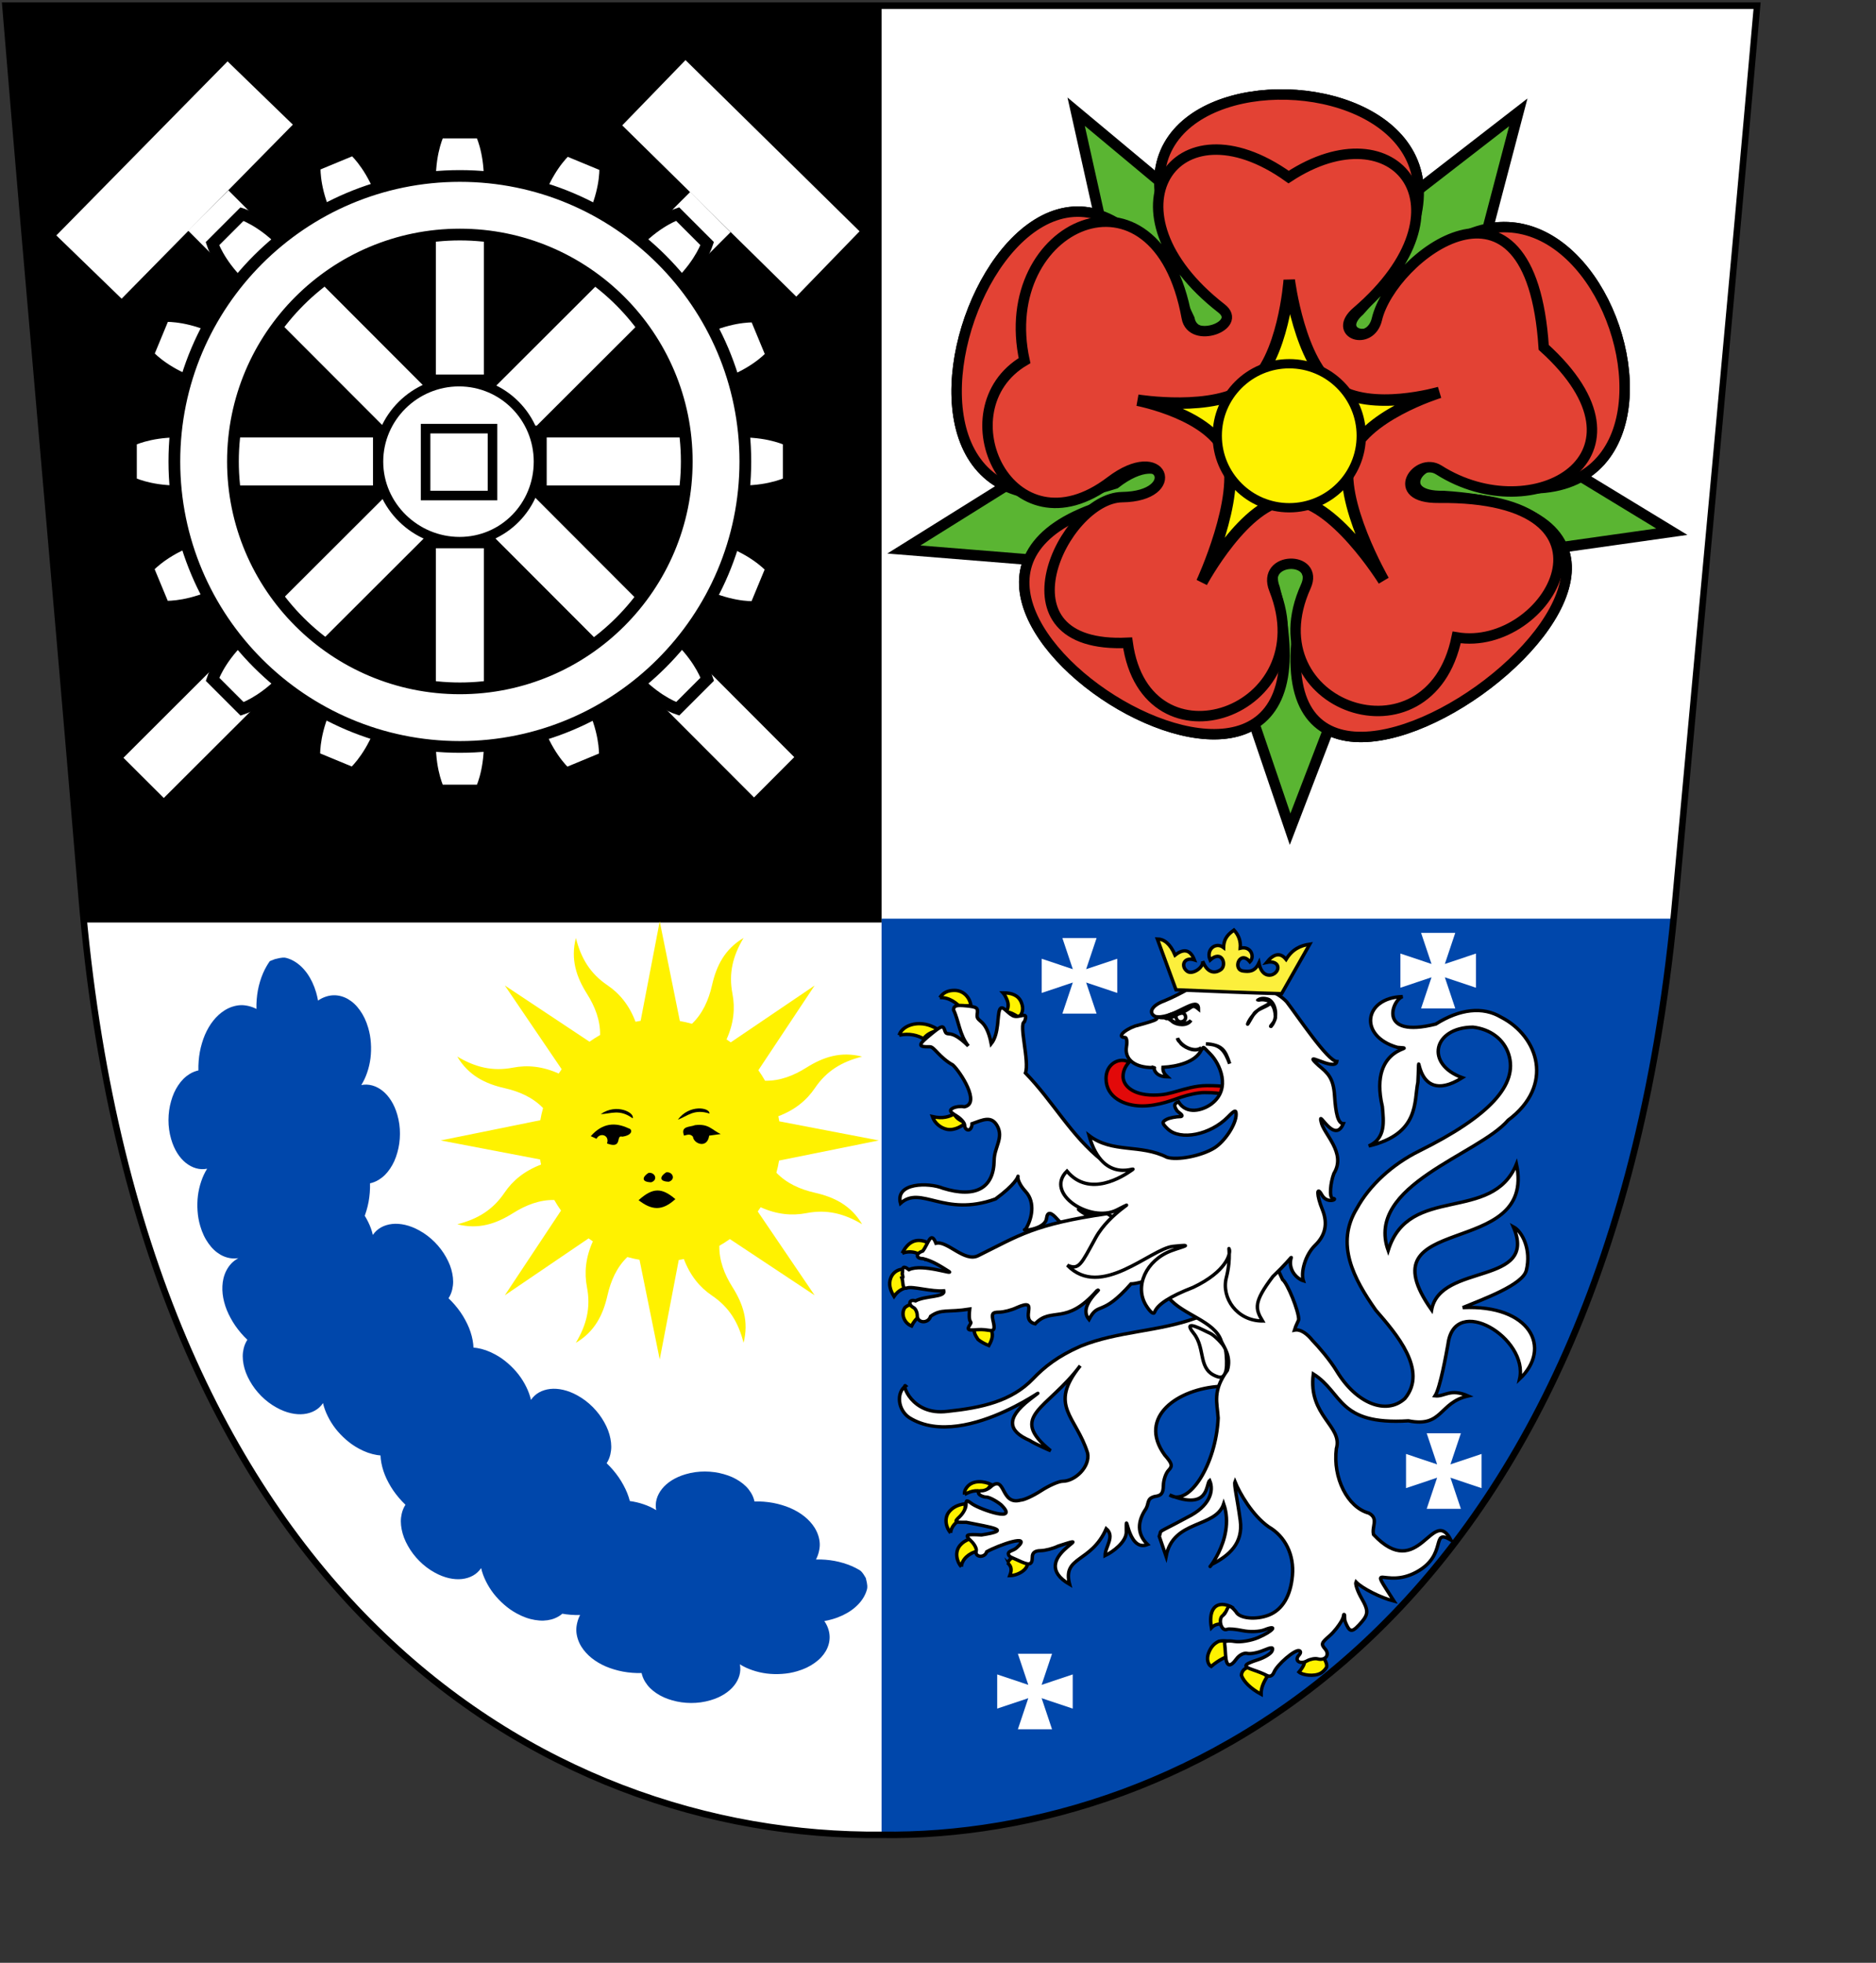
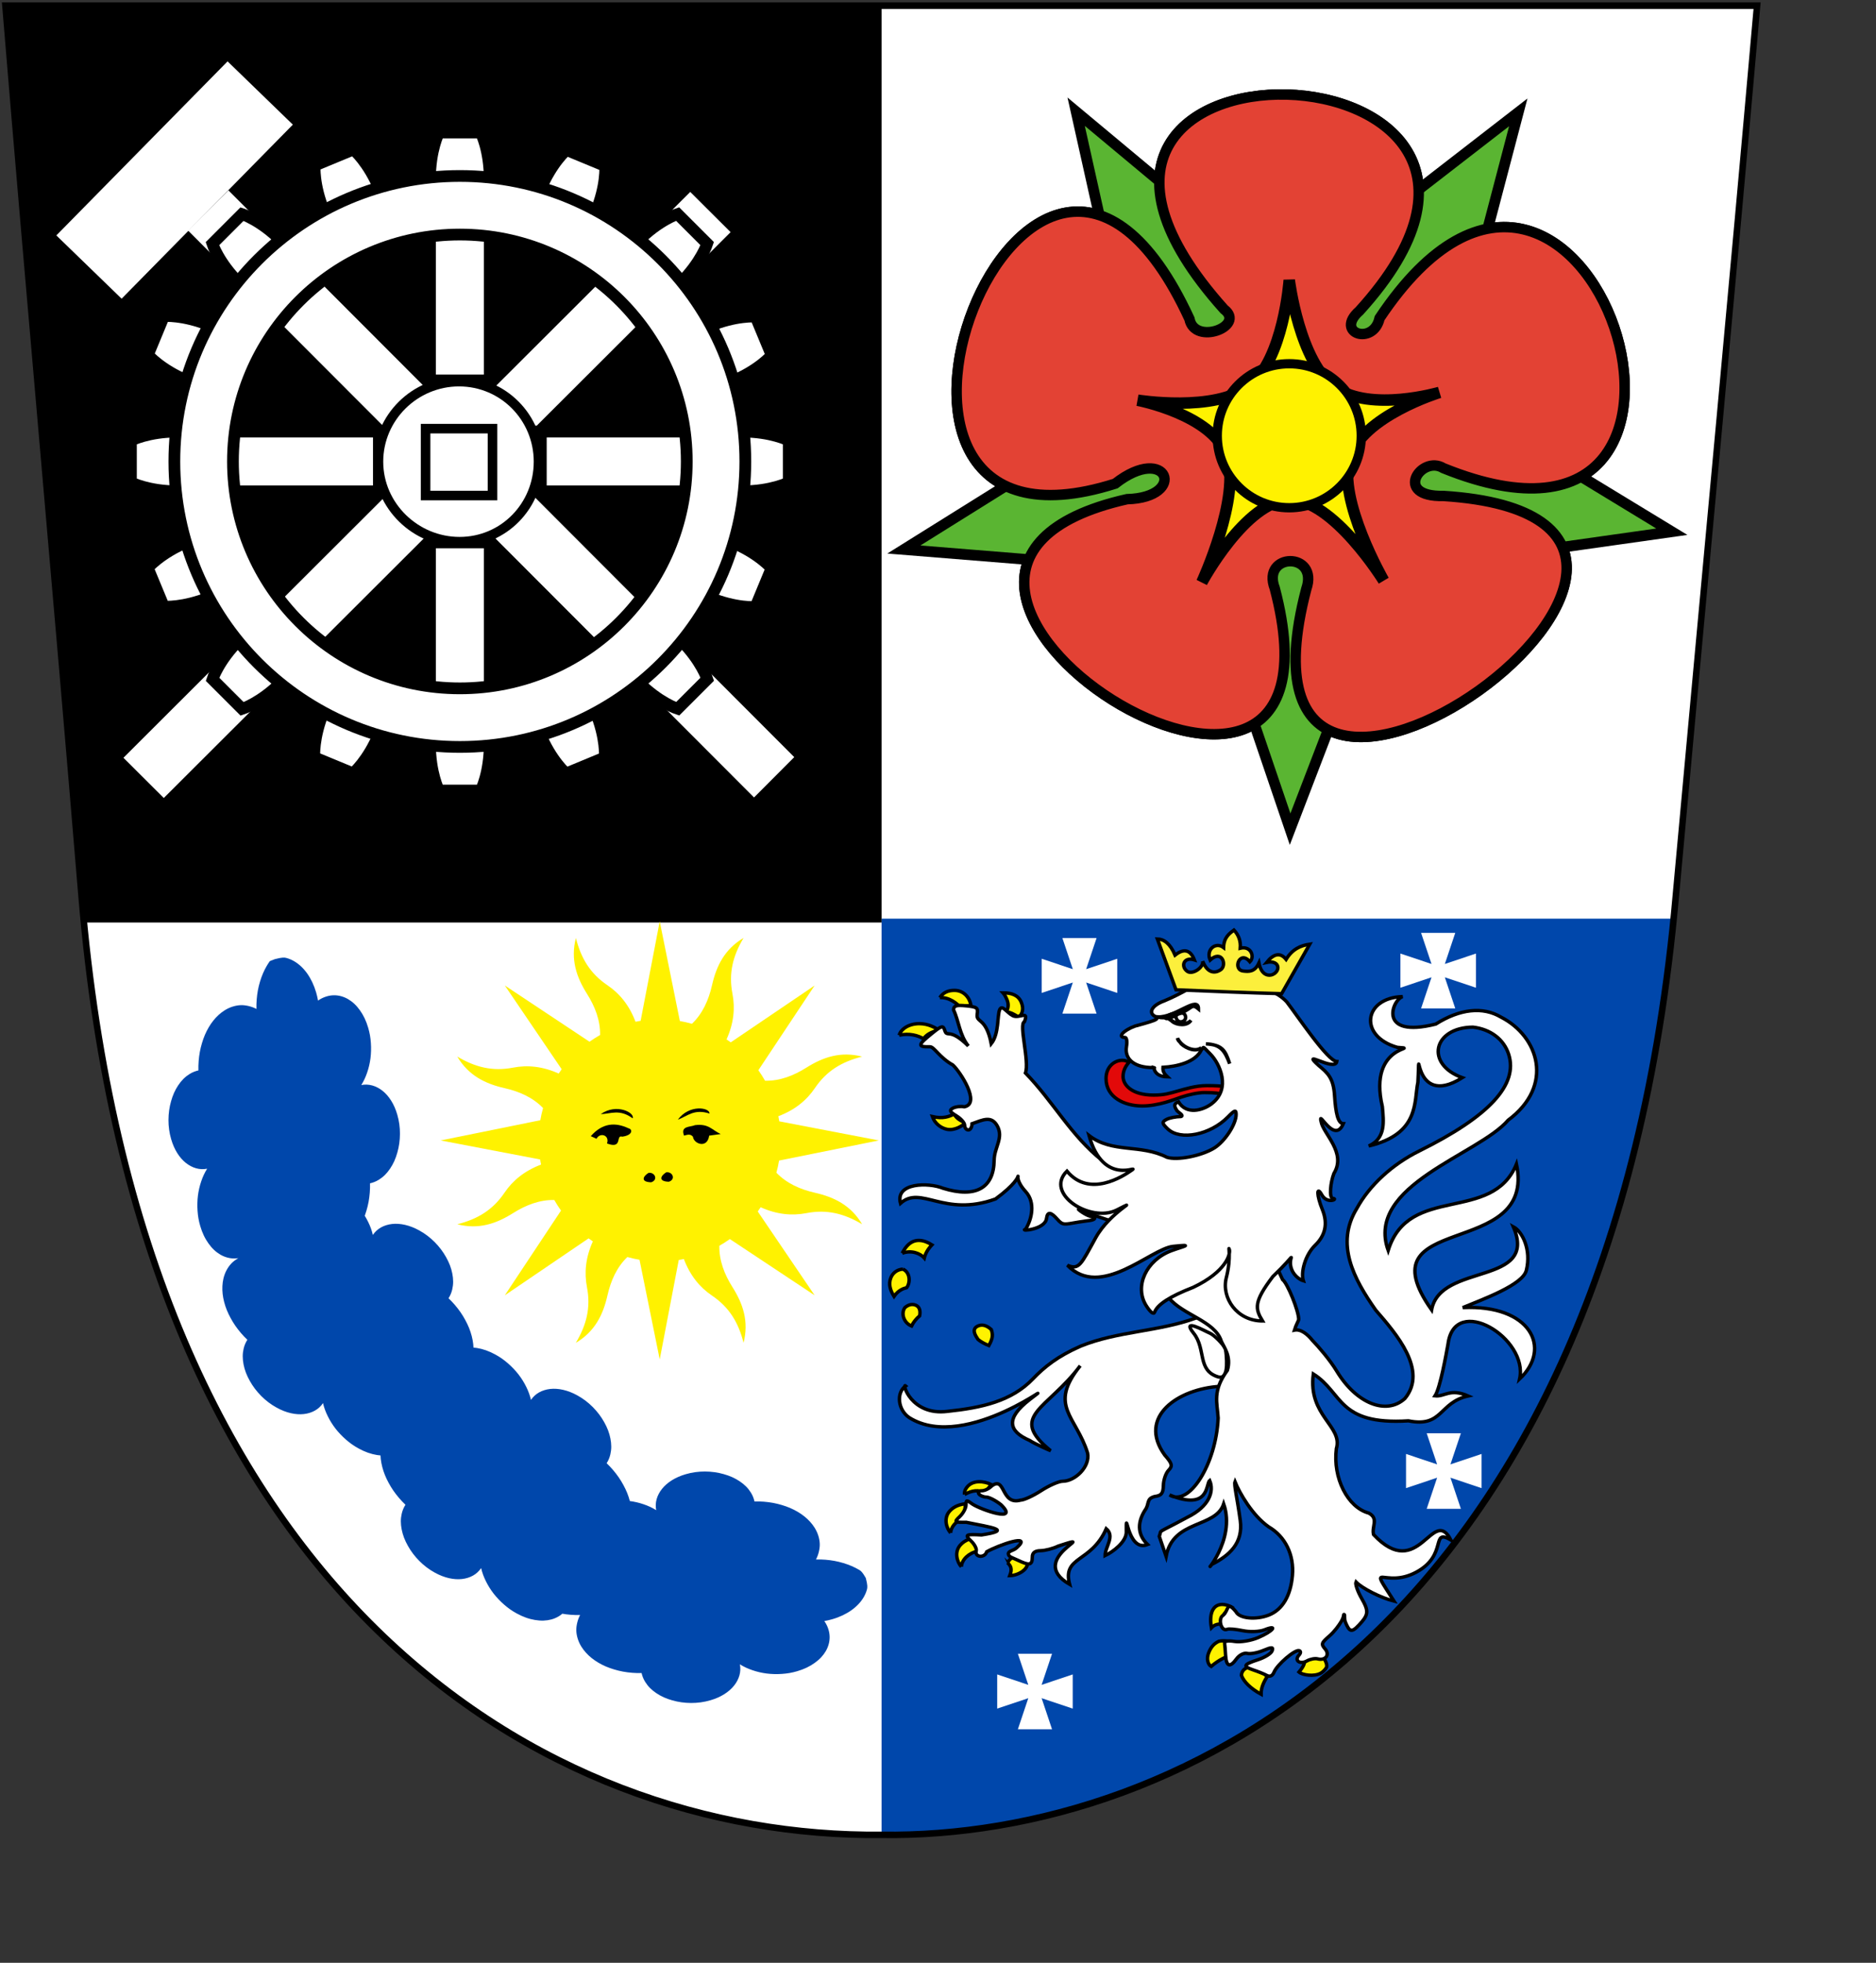
<svg xmlns="http://www.w3.org/2000/svg" xmlns:ns1="http://sodipodi.sourceforge.net/DTD/sodipodi-0.dtd" xmlns:ns2="http://www.inkscape.org/namespaces/inkscape" xmlns:xlink="http://www.w3.org/1999/xlink" id="svg1322" ns1:version="0.32" ns2:version="0.46" width="540pt" height="565pt" version="1.0" ns1:docbase="C:\Dokumente und Einstellungen\Martin\Eigene Dateien\Eigene Bilder\Deutschland (Maps&amp;Wappen)\Wikipedia SVG" ns1:docname="Saarbecken.svg" ns2:export-filename="C:\Dokumente und Einstellungen\Martin\Desktop\Wappen Rostock.png" ns2:export-xdpi="150" ns2:export-ydpi="150" ns2:output_extension="org.inkscape.output.svg.inkscape">
  <rect width="100%" height="100%" fill="#333333" stroke="none" />
  <defs id="defs1325">
    <ns2:perspective ns1:type="inkscape:persp3d" ns2:vp_x="0 : 353.125 : 1" ns2:vp_y="0 : 1000 : 0" ns2:vp_z="675 : 353.125 : 1" ns2:persp3d-origin="337.5 : 235.41667 : 1" id="perspective2587" />
    <style id="style6" type="text/css">
   
    .fil8 {fill:none;fill-rule:nonzero}
    .fil0 {fill:black;fill-rule:nonzero}
    .fil7 {fill:white;fill-rule:nonzero}
    .fil1 {fill:#000099;fill-rule:nonzero}
    .fil6 {fill:#660000;fill-rule:nonzero}
    .fil4 {fill:#8A8A01;fill-rule:nonzero}
    .fil3 {fill:#939301;fill-rule:nonzero}
    .fil5 {fill:red;fill-rule:nonzero}
    .fil2 {fill:#FFCC00;fill-rule:nonzero}
   
  </style>
    <style type="text/css" id="style2978">
   
    .str4 {stroke:black;stroke-width:1.138}
    .str3 {stroke:black;stroke-width:1.138}
    .str2 {stroke:black;stroke-width:1.138}
    .str8 {stroke:black;stroke-width:1.138}
    .str6 {stroke:black;stroke-width:1.138}
    .str5 {stroke:black;stroke-width:1.139}
    .str7 {stroke:black;stroke-width:1.139}
    .str1 {stroke:black;stroke-width:1.139}
    .str0 {stroke:black;stroke-width:2.407}
    .fil0 {fill:#0000DC}
    .fil2 {fill:red}
    .fil1 {fill:#FFF000}
    .fil4 {fill:#FFF020}
    .fil3 {fill:#FFF02D}
    .fil5 {fill:black;fill-rule:nonzero}
   
  </style>
    <style id="style2181" type="text/css">
   
    .str4 {stroke:black;stroke-width:1.138}
    .str3 {stroke:black;stroke-width:1.138}
    .str2 {stroke:black;stroke-width:1.138}
    .str8 {stroke:black;stroke-width:1.138}
    .str6 {stroke:black;stroke-width:1.138}
    .str5 {stroke:black;stroke-width:1.139}
    .str7 {stroke:black;stroke-width:1.139}
    .str1 {stroke:black;stroke-width:1.139}
    .str0 {stroke:black;stroke-width:2.407}
    .fil0 {fill:#0000DC}
    .fil2 {fill:red}
    .fil1 {fill:#FFF000}
    .fil4 {fill:#FFF020}
    .fil3 {fill:#FFF02D}
    .fil5 {fill:black;fill-rule:nonzero}
   
  </style>
    <style id="style2183" type="text/css">
   
    .str4 {stroke:black;stroke-width:1.138}
    .str3 {stroke:black;stroke-width:1.138}
    .str2 {stroke:black;stroke-width:1.138}
    .str8 {stroke:black;stroke-width:1.138}
    .str6 {stroke:black;stroke-width:1.138}
    .str5 {stroke:black;stroke-width:1.139}
    .str7 {stroke:black;stroke-width:1.139}
    .str1 {stroke:black;stroke-width:1.139}
    .str0 {stroke:black;stroke-width:2.407}
    .fil0 {fill:#0000DC}
    .fil2 {fill:red}
    .fil1 {fill:#FFF000}
    .fil4 {fill:#FFF020}
    .fil3 {fill:#FFF02D}
    .fil5 {fill:black;fill-rule:nonzero}
   
  </style>
    <style type="text/css" id="style2054">
   
    .fil8 {fill:none;fill-rule:nonzero}
    .fil0 {fill:black;fill-rule:nonzero}
    .fil7 {fill:white;fill-rule:nonzero}
    .fil1 {fill:#000099;fill-rule:nonzero}
    .fil6 {fill:#660000;fill-rule:nonzero}
    .fil4 {fill:#8A8A01;fill-rule:nonzero}
    .fil3 {fill:#939301;fill-rule:nonzero}
    .fil5 {fill:red;fill-rule:nonzero}
    .fil2 {fill:#FFCC00;fill-rule:nonzero}
   
  </style>
    <style id="style1367" type="text/css">
   
    .str4 {stroke:black;stroke-width:1.138}
    .str3 {stroke:black;stroke-width:1.138}
    .str2 {stroke:black;stroke-width:1.138}
    .str8 {stroke:black;stroke-width:1.138}
    .str6 {stroke:black;stroke-width:1.138}
    .str5 {stroke:black;stroke-width:1.139}
    .str7 {stroke:black;stroke-width:1.139}
    .str1 {stroke:black;stroke-width:1.139}
    .str0 {stroke:black;stroke-width:2.407}
    .fil0 {fill:#0000DC}
    .fil2 {fill:red}
    .fil1 {fill:#FFF000}
    .fil4 {fill:#FFF020}
    .fil3 {fill:#FFF02D}
    .fil5 {fill:black;fill-rule:nonzero}
   
  </style>
    <style type="text/css" id="style1365">
   
    .fil8 {fill:none;fill-rule:nonzero}
    .fil0 {fill:black;fill-rule:nonzero}
    .fil7 {fill:white;fill-rule:nonzero}
    .fil1 {fill:#000099;fill-rule:nonzero}
    .fil6 {fill:#660000;fill-rule:nonzero}
    .fil4 {fill:#8A8A01;fill-rule:nonzero}
    .fil3 {fill:#939301;fill-rule:nonzero}
    .fil5 {fill:red;fill-rule:nonzero}
    .fil2 {fill:#FFCC00;fill-rule:nonzero}
   
  </style>
    <ns2:perspective id="perspective36558" ns2:persp3d-origin="92.5 : 61.666667 : 1" ns2:vp_z="185 : 92.5 : 1" ns2:vp_y="0 : 1000 : 0" ns2:vp_x="0 : 92.5 : 1" ns1:type="inkscape:persp3d" />
    <ns2:perspective id="perspective68341" ns2:persp3d-origin="300 : 200 : 1" ns2:vp_z="600 : 300 : 1" ns2:vp_y="0 : 1000 : 0" ns2:vp_x="0 : 300 : 1" ns1:type="inkscape:persp3d" />
  </defs>
  <ns1:namedview ns2:window-height="750" ns2:window-width="1280" ns2:pageshadow="2" ns2:pageopacity="0.0" borderopacity="1.0" bordercolor="#666666" pagecolor="#ffffff" id="base" ns2:zoom="1.3458897" ns2:cx="538.09458" ns2:cy="148.45799" ns2:window-x="-8" ns2:window-y="-8" ns2:current-layer="layer3" showgrid="false" showguides="false" ns2:guide-bbox="true">
    <ns1:guide orientation="0,1" position="748.947,353.669" id="guide2589" />
    <ns1:guide orientation="1,0" position="338.346,604.19" id="guide2591" />
    <ns1:guide orientation="0,1" position="-5.254,529.06" id="guide41241" />
    <ns1:guide orientation="1,0" position="170.224,520.654" id="guide2691" />
    <ns1:guide orientation="1,0" position="492.809,563.21" id="guide2703" />
  </ns1:namedview>
  <g ns2:groupmode="layer" id="layer2" ns2:label="Schildhintergrund" style="display:inline" ns1:insensitive="true">
    <path ns1:nodetypes="ccccsc" id="path3363" d="M 2.08,2.179 L 674.358,2.179 C 663.991,119.891 657.067,191.479 643.163,343.901 C 618.353,625.035 452.401,705.695 338.378,704.223 C 208.441,705.457 53.661,612.922 31.31,344.057 C 21.251,222.462 11.771,119.899 2.08,2.179 z" style="fill:#ffffff;fill-opacity:1;fill-rule:evenodd;stroke:none;stroke-width:2.5;stroke-linecap:butt;stroke-linejoin:miter;stroke-miterlimit:4;stroke-dasharray:none;stroke-opacity:1" />
    <path style="fill:#0047ab;fill-opacity:1;fill-rule:nonzero;stroke:none;stroke-width:2.5;stroke-linecap:round;stroke-linejoin:bevel;stroke-miterlimit:4;stroke-opacity:1;display:inline" d="M 338.344,352.594 L 338.344,704.219 C 338.354,704.219 338.365,704.219 338.375,704.219 C 451.215,705.675 614.913,626.704 642.344,352.594 L 338.344,352.594 z" id="rect3376" />
    <path style="fill:#000000;fill-opacity:1;fill-rule:nonzero;stroke:none;stroke-width:2.5;stroke-linecap:round;stroke-linejoin:bevel;stroke-miterlimit:4;stroke-opacity:1;display:inline" d="M 2.094,2.188 C 11.784,119.908 21.253,222.467 31.312,344.062 C 31.592,347.43 31.898,350.751 32.219,354.062 L 338.344,354.062 L 338.344,2.188 L 2.094,2.188 z" id="rect3370" />
  </g>
  <g ns2:groupmode="layer" id="layer3" ns2:label="Schildfiguren" style="display:inline" ns1:insensitive="true">
    <g id="g2865">
      <path ns1:nodetypes="ccccccccccc" id="path8173" d="M 432.551,191.588 C 307.166,219.841 523.736,357.246 489.246,225.802 C 484.029,212.07 506.326,211.671 501.344,226.082 C 464.107,368.355 697.815,199.513 553.996,190.349 C 534.422,190.799 545.538,174.469 553.96,179.681 C 681.896,231.461 609.034,2.809 529.479,122.107 C 527.097,132.809 512.053,127.845 521.728,119.332 C 618.768,12.51 367.869,4.922 469.797,118.705 C 478.258,125.113 458.516,132.773 456.505,122.401 C 395.222,-10.559 305.874,224.447 428.002,185.623 C 448.169,169.875 455.971,190.975 432.551,191.588 z" style="fill:#e34234;fill-opacity:1;fill-rule:evenodd;stroke:#000000;stroke-width:4.002px;stroke-linecap:butt;stroke-linejoin:miter;stroke-opacity:1" />
      <path style="fill:#e34234;fill-opacity:1;fill-rule:evenodd;stroke:#000000;stroke-width:4.002px;stroke-linecap:butt;stroke-linejoin:miter;stroke-opacity:1" d="M 430.679,190.804 C 408.199,191.118 380.259,249.182 432.785,246.707 C 439.809,297.089 507.854,273.433 489.053,226.234 C 483.93,213.373 506.513,213.224 501.159,225.079 C 480.294,271.286 548.69,295.135 559.059,244.635 C 594.246,250.588 628.779,190.223 552.129,191.049 C 532.551,191.26 543.866,175.067 552.224,180.381 C 588.59,203.505 638.518,174.947 592.47,133.325 C 587.49,57.028 534.055,98.694 528.448,122.513 C 525.935,133.185 510.953,128.038 520.732,119.643 C 566.78,80.112 535.657,40.959 494.563,67.963 C 450.772,36.658 421.287,81.466 468.812,118.382 C 477.194,124.893 457.36,132.311 455.476,121.915 C 443.924,58.179 381.764,86.04 393.215,138.412 C 361.365,157.156 387.705,214.099 426.202,184.785 C 446.56,169.283 454.104,190.477 430.679,190.804 z" id="path8175" ns1:nodetypes="ccsscsscsscsscss" />
      <path ns1:nodetypes="cscscscscsc" id="path8177" d="M 535.053,222.848 C 535.053,222.848 511.559,191.319 494.809,191.771 C 478.058,192.223 461.248,223.501 461.248,223.501 C 461.248,223.501 476.461,190.625 470.844,174.805 C 465.248,159.042 436.587,153.596 436.587,153.596 C 436.587,153.596 466.107,158.415 479.416,148.185 C 492.678,137.991 494.809,107.489 494.809,107.489 C 494.809,107.489 496.73,139.344 510.572,148.84 C 524.365,158.304 556.491,150.599 556.491,150.599 C 556.491,150.599 522.729,157.727 517.975,173.826 C 513.237,189.868 535.053,222.848 535.053,222.848 z" style="fill:#5ab532;fill-opacity:1;fill-rule:nonzero;stroke:#000000;stroke-width:4.413;stroke-miterlimit:4;stroke-opacity:1" />
      <path ns1:nodetypes="cszsz" id="path8179" d="M 523.901,167.239 C 523.901,183.298 510.868,196.332 494.809,196.332 C 478.75,196.332 465.716,183.298 465.716,167.239 C 465.716,151.179 478.75,138.145 494.809,138.145 C 510.868,138.145 523.901,151.179 523.901,167.239 z" style="fill:#fff200;fill-opacity:1;fill-rule:nonzero;stroke:#000000;stroke-width:3.754;stroke-miterlimit:4;stroke-opacity:1" />
      <path style="fill:#5ab532;fill-opacity:1;fill-rule:nonzero;stroke:#000000;stroke-width:4.11;stroke-miterlimit:4;stroke-opacity:1" d="M 641.637,204.076 L 533.06,219.432 L 495.136,318.241 L 461.801,220.182 L 346.899,210.904 L 437.823,154.102 L 413.021,42.873 L 494.875,111.144 L 582.707,43.125 L 554.366,150.987 L 641.637,204.076 z" id="path10786" ns1:nodetypes="ccccccccccc" />
      <path style="fill:#e34234;fill-opacity:1;fill-rule:evenodd;stroke:#000000;stroke-width:4.002px;stroke-linecap:butt;stroke-linejoin:miter;stroke-opacity:1" d="M 432.551,191.588 C 307.166,219.841 523.736,357.246 489.246,225.802 C 484.029,212.07 506.326,211.671 501.344,226.082 C 464.107,368.355 697.815,199.513 553.996,190.349 C 534.422,190.799 545.538,174.469 553.96,179.681 C 681.896,231.461 609.034,2.809 529.479,122.107 C 527.097,132.809 512.053,127.845 521.728,119.332 C 618.768,12.51 367.869,4.922 469.797,118.705 C 478.258,125.113 458.516,132.773 456.505,122.401 C 395.222,-10.559 305.874,224.447 428.002,185.623 C 448.169,169.875 455.971,190.975 432.551,191.588 z" id="path10788" ns1:nodetypes="ccccccccccc" />
-       <path ns1:nodetypes="ccsscsscsscsscss" id="path10790" d="M 430.679,190.804 C 408.199,191.118 380.259,249.182 432.785,246.707 C 439.809,297.089 507.854,273.433 489.053,226.234 C 483.93,213.373 506.513,213.224 501.159,225.079 C 480.294,271.286 548.69,295.135 559.059,244.635 C 594.246,250.588 628.779,190.223 552.129,191.049 C 532.551,191.26 543.866,175.067 552.224,180.381 C 588.59,203.505 638.518,174.947 592.47,133.325 C 587.49,57.028 534.055,98.694 528.448,122.513 C 525.935,133.185 510.953,128.038 520.732,119.643 C 566.78,80.112 535.657,40.959 494.563,67.963 C 450.772,36.658 421.287,81.466 468.812,118.382 C 477.194,124.893 457.36,132.311 455.476,121.915 C 443.924,58.179 381.764,86.04 393.215,138.412 C 361.365,157.156 387.705,214.099 426.202,184.785 C 446.56,169.283 454.104,190.477 430.679,190.804 z" style="fill:#e34234;fill-opacity:1;fill-rule:evenodd;stroke:#000000;stroke-width:4.002px;stroke-linecap:butt;stroke-linejoin:miter;stroke-opacity:1" />
      <path style="fill:#fff200;fill-opacity:1;fill-rule:nonzero;stroke:#000000;stroke-width:4.413;stroke-miterlimit:4;stroke-opacity:1" d="M 531.053,222.848 C 531.053,222.848 511.559,191.319 494.809,191.771 C 478.058,192.223 461.248,223.501 461.248,223.501 C 461.248,223.501 476.461,190.625 470.844,174.805 C 465.248,159.042 436.587,153.596 436.587,153.596 C 436.587,153.596 466.107,158.415 479.416,148.185 C 492.678,137.991 494.809,107.489 494.809,107.489 C 494.809,107.489 498.73,139.344 512.572,148.84 C 526.365,158.304 552.491,150.599 552.491,150.599 C 552.491,150.599 522.729,159.727 517.975,175.826 C 513.237,191.868 531.053,222.848 531.053,222.848 z" id="path10792" ns1:nodetypes="cscscscscsc" />
      <path style="fill:#fff200;fill-opacity:1;fill-rule:nonzero;stroke:#000000;stroke-width:3.566;stroke-miterlimit:4;stroke-opacity:1" d="M 522.447,167.239 C 522.447,182.495 510.065,194.877 494.809,194.877 C 479.553,194.877 467.171,182.495 467.171,167.239 C 467.171,151.982 479.553,139.6 494.809,139.6 C 510.065,139.6 522.447,151.982 522.447,167.239 z" id="path10794" ns1:nodetypes="cszsz" />
    </g>
    <g id="g4523" transform="matrix(1.018,0,0,1,-10.736,0)">
      <path id="path6078" d="M 374.175,573.595 C 374.089,572.979 374.151,572.026 375.114,570.774 C 377.225,568.03 381.347,568.314 384.385,569.807 C 383.584,570.517 382.391,572.001 382.192,573.11 C 379.533,571.524 376.765,572.113 374.175,573.595" style="fill:#fff200;fill-opacity:1;stroke:#000000;stroke-width:1.296;stroke-miterlimit:4;stroke-dasharray:none;stroke-opacity:1" />
      <path id="path6076" d="M 368.94,588.324 C 367.446,586.68 366.131,582.819 368.53,580.029 C 370.296,577.975 372.687,577.354 374.675,577.131 C 374.008,579.507 374.557,581.014 375.023,582.388 C 371.825,582.976 369.09,585.604 368.94,588.324" style="fill:#fff200;fill-opacity:1;stroke:#000000;stroke-width:1.296;stroke-miterlimit:4;stroke-dasharray:none;stroke-opacity:1" />
      <path id="path6072" d="M 394.218,597.06 C 391.879,597.06 390.38,599.788 390.374,599.767 C 391.644,600.993 392.24,602.112 391.247,604.745 C 394.59,604.654 398.224,602.252 397.881,599.767 C 397.881,599.767 396.578,597.06 394.218,597.06" style="fill:#fff200;fill-opacity:1;stroke:#000000;stroke-width:1.296;stroke-miterlimit:4;stroke-dasharray:none;stroke-opacity:1" />
      <path id="path8066" d="M 372.976,601.329 C 371.482,599.685 370.167,595.824 372.566,593.034 C 374.332,590.98 376.724,590.359 378.711,590.136 C 378.044,592.512 378.593,594.019 379.059,595.393 C 375.861,595.981 373.127,598.609 372.976,601.329" style="fill:#fff200;fill-opacity:1;stroke:#000000;stroke-width:1.296;stroke-miterlimit:4;stroke-dasharray:none;stroke-opacity:1" />
      <path id="path6094" d="M 390.231,383.826 C 389.761,382.67 389.34,381.802 388.687,381.056 C 392.058,381.031 394.499,382.025 395.581,384.688 C 396.633,387.274 395.942,389.155 394.644,390.473 C 392.825,389.173 391.57,388.581 389.899,388.336 C 390.851,386.812 390.774,385.16 390.231,383.826" style="fill:#fff200;fill-opacity:1;stroke:#000000;stroke-width:1.296;stroke-miterlimit:4;stroke-dasharray:none;stroke-opacity:1" />
      <path id="path6092" d="M 364.871,382.893 C 366.129,380.915 367.991,380.113 370.392,380.113 C 373.992,380.113 376.215,383.043 376.574,385.897 C 374.901,385.973 373.866,386.303 372.819,386.919 C 371.46,385.159 368.451,382.687 364.871,382.893" style="fill:#fff200;fill-opacity:1;stroke:#000000;stroke-width:1.296;stroke-miterlimit:4;stroke-dasharray:none;stroke-opacity:1" />
      <path id="path6090" d="M 349.547,397.324 C 350.189,394.935 353.23,392.836 357.282,392.888 C 360.534,392.93 363.069,394.361 364.591,395.409 C 361.473,395.955 359.537,397.388 358.746,398.702 C 356.616,397.399 353.36,396.469 349.547,397.324" style="fill:#fff200;fill-opacity:1;stroke:#000000;stroke-width:1.296;stroke-miterlimit:4;stroke-dasharray:none;stroke-opacity:1" />
      <path id="path6088" d="M 370.201,427.613 C 371.148,428.89 371.642,429.683 374.538,430.971 C 373.537,431.978 370.479,434.088 367.482,433.415 C 365.193,432.9 362.966,431.174 362.063,428.548 C 366.043,429.486 368.332,428.556 370.201,427.613" style="fill:#fff200;fill-opacity:1;stroke:#000000;stroke-width:1.296;stroke-miterlimit:4;stroke-dasharray:none;stroke-opacity:1" />
      <path id="path6086" d="M 350.962,487.103 C 348.688,487.218 347.054,488.678 346.38,490.457 C 345.466,492.868 346.152,495.192 347.595,497.562 C 349.246,495.162 351.212,494.487 352.342,494.233 C 353.704,492.578 353.904,488.456 350.962,487.103" style="fill:#fff200;fill-opacity:1;stroke:#000000;stroke-width:1.296;stroke-miterlimit:4;stroke-dasharray:none;stroke-opacity:1" />
      <path id="path6084" d="M 350.681,481.013 C 350.995,480.382 351.525,479.384 352.331,478.419 C 355.157,475.033 358.794,475.776 361.899,477.778 C 360.28,479.523 359.424,481.157 359.021,482.815 C 357.545,481.118 354.203,479.651 350.681,481.013" style="fill:#fff200;fill-opacity:1;stroke:#000000;stroke-width:1.296;stroke-miterlimit:4;stroke-dasharray:none;stroke-opacity:1" />
      <path id="path6082" d="M 355.842,500.959 C 353.886,500.08 352.306,501.382 351.751,501.809 C 350.101,504.022 351.257,507.758 354.208,508.924 C 354.927,507.401 356.157,505.939 357.25,505.041 C 357.635,503.163 357.249,501.591 355.842,500.959" style="fill:#fff200;fill-opacity:1;stroke:#000000;stroke-width:1.296;stroke-miterlimit:4;stroke-dasharray:none;stroke-opacity:1" />
      <path id="path6080" d="M 379.289,508.901 C 376.593,510.095 378.309,512.62 379.271,514.093 C 380.151,514.888 381.919,515.87 383.355,516.434 C 385.028,513.365 384.831,512.096 384.274,510.292 C 382.571,508.677 380.87,508.201 379.289,508.901" style="fill:#fff200;fill-opacity:1;stroke:#000000;stroke-width:1.296;stroke-miterlimit:4;stroke-dasharray:none;stroke-opacity:1" />
      <path ns1:nodetypes="cccscccsccccssccsssccssccssccssssccccccccssccsssssss" id="path7095" d="M 468.865,503.389 C 467.235,503.48 465.064,504.251 461.354,505.894 C 447.223,511.126 431.982,510.88 418.021,516.634 C 409.294,520.509 404.221,524.693 399.935,529.25 C 391.909,537.785 380.635,540.321 367.713,541.691 C 353.965,543.448 350.457,530.511 351.979,531.928 C 348.334,534.571 349.072,541.148 353.325,544.072 C 375.062,558.006 412.933,525.94 398.699,537.203 C 389.69,544.331 390.566,549.235 398.699,552.838 C 400.724,554.191 406.28,556.67 406.645,556.785 C 390.424,543.351 405.409,541.074 417.803,524.186 C 405.569,539.648 416.243,543.458 420.582,557.696 C 421.584,562.973 415.826,568.512 411.16,568.512 C 409.733,568.512 406.086,570.132 403.084,572.117 C 400.082,574.102 396.587,575.742 395.312,575.76 C 387.798,577.861 389.689,566.272 384.414,570.333 C 383.469,571.328 381.821,572.155 380.723,572.155 C 379.625,572.155 379.122,572.702 379.594,573.369 C 380.066,574.037 381.311,574.584 382.373,574.584 C 383.435,574.584 385.939,575.893 387.931,577.506 C 395.048,584.612 380.421,579.483 377.162,577.278 C 374.96,575.599 374.731,575.611 374.731,577.62 C 374.731,578.84 373.66,580.83 372.386,582.06 C 370.18,584.191 370.294,584.326 374.818,584.261 C 384.399,586.271 392.518,587.247 380.593,589.119 C 374.564,588.773 374.142,589.02 376.641,591.434 C 377.938,592.686 378.818,594.394 378.595,595.229 C 377.92,597.758 381.792,598.092 382.546,595.571 C 386.841,593.071 400.229,588.255 393.792,594.09 C 392.538,595.223 390.623,595.238 390.709,596.405 C 390.796,597.572 392.196,597.825 394.14,598.758 C 398.326,600.769 399.741,601.044 399.741,597.582 C 399.741,595.96 400.716,595.183 402.867,595.153 C 404.586,595.129 407.556,594.362 409.467,593.407 C 426.709,587.67 396.886,598.094 413.809,608.094 C 410.979,597.094 421.872,600.005 427.616,586.728 C 431.014,589.653 427.156,593.733 427.182,597.051 C 430.311,595.531 434.962,591.849 435.171,588.246 C 435.104,576.729 435.226,596.073 443.204,592.8 C 439.789,589.428 438.944,585.013 442.162,579.707 C 444.054,577.223 442.497,575.254 445.896,574.356 C 448.387,574.047 449.085,573.153 449.153,570.106 C 449.199,567.988 450.078,565.383 451.106,564.299 C 452.707,562.614 452.489,561.751 449.63,558.417 C 439.274,543.789 454.67,532.99 470.645,532.079 C 477.629,532.079 477.882,531.965 475.682,529.84 C 472.82,527.076 472.729,524.968 475.465,522.326 C 478.001,519.877 475.815,515.953 471.123,509.309 C 468.398,505.451 467.715,506.358 467.649,505.362 C 467.584,504.366 469.854,505.425 470.863,505.324 C 473.801,505.03 473.905,505.178 471.427,503.92 C 470.636,503.519 469.844,503.334 468.865,503.389 z" style="fill:#ffffff;fill-opacity:1;stroke:#000000;stroke-width:1.296;stroke-miterlimit:4;stroke-dasharray:none;stroke-opacity:1" />
      <path ns1:nodetypes="cccsssccsssscsscccscsssssccccczzcsss" id="path3470" d="M 372.489,385.901 C 370.591,385.911 370.057,386.422 370.057,387.646 C 372.065,391.921 372.241,397.139 375.615,401.46 C 368.502,394.233 367.64,398.381 366.758,395.54 C 366.107,393.444 365.645,393.553 361.764,396.754 C 356.568,401.041 356.324,401.856 361.156,401.764 C 362.736,401.734 364.695,405.871 369.811,408.775 C 372.593,411.399 380.405,423.584 374.096,424.8 C 372.792,424.502 370.88,424.726 369.84,425.293 C 368.349,426.106 368.634,426.735 371.1,428.253 C 372.819,429.312 374.226,430.933 374.226,431.897 C 374.226,432.861 374.851,433.68 375.615,433.68 C 376.379,433.68 377.005,432.604 377.005,431.289 C 381.188,429.759 384.339,428.125 386.514,432.124 C 389.007,436.711 385.394,440.356 385.341,445.293 C 385.226,456.023 378.372,459.926 366.106,456.071 C 360.683,453.787 347.941,453.84 350.041,461.839 C 357.841,454.739 366.353,467.324 385.861,460.173 C 400.709,449.071 389.823,449.049 397.26,457.376 C 401.004,461.568 399.526,468.004 397.208,471.789 C 394.676,472.625 404.529,472.07 405.097,467.646 C 405.461,464.815 406.854,465.268 409.135,467.911 C 411.286,470.404 411.706,469.983 417.342,469.012 C 420.79,468.418 423.16,468.509 423.29,467.456 C 423.421,466.403 422.572,468.21 417.863,464.8 C 411.769,460.386 447.11,480.675 450.77,463.521 C 452.979,453.1 446.187,449.456 430.281,447.304 C 430.107,446.441 430.549,448.237 426.199,445.483 C 414.354,435.984 407.646,422.791 397.151,411.821 C 398.73,407.409 394.538,392.959 396.761,392.162 C 398.566,387.55 394.786,391.064 392.419,389.847 C 390.052,388.631 388.358,385.387 387.425,387.532 C 386.493,389.678 387.248,396.772 384.256,400.587 C 382.285,390.337 378.497,392.657 378.959,389.316 C 379.296,386.875 379.112,386.484 374.877,386.052 C 373.913,385.954 373.121,385.897 372.489,385.901 z" style="fill:#ffffff;fill-opacity:1;stroke:#000000;stroke-width:1.296;stroke-miterlimit:4;stroke-dasharray:none;stroke-opacity:1" />
      <path ns1:nodetypes="cscsz" id="path3450" d="M 460.547,511.688 C 465.333,517.765 461.8,525.962 469.788,528.456 C 473.167,529.51 473.437,524.23 472.595,517.691 C 471.504,515.697 468.263,512.312 466.527,511.599 C 464.791,510.885 455.761,505.612 460.547,511.688 z" style="fill:#ffffff;fill-opacity:1;stroke:#000000;stroke-width:1.296;stroke-miterlimit:4;stroke-dasharray:none;stroke-opacity:1" />
      <path id="path6100" d="M 471.829,416.99 C 470.55,416.811 469.044,416.667 465.563,416.667 C 461.256,416.667 457.325,417.982 454.332,418.816 C 451.333,419.651 449.656,420.295 445.437,420.295 C 437.176,420.295 433.954,416.362 433.954,413.193 C 433.954,411.11 434.711,409.437 436.163,407.715 C 435.481,407.177 434.542,406.958 433.641,406.958 C 430.799,406.958 427.533,409.287 427.533,413.968 C 427.533,421.151 434.41,424.476 441.184,424.476 C 447.39,424.476 453.308,421.96 455.943,421.054 C 458.587,420.157 462.283,419.333 464.59,419.333 C 468.725,419.333 470.229,419.628 472.066,420.046 C 472.099,419.857 472.141,419.5 472.141,419.193 C 472.141,418.231 472.002,417.59 471.829,416.99" style="fill:#e20909;fill-opacity:1;stroke:#000000;stroke-width:1.296;stroke-miterlimit:4;stroke-dasharray:none;stroke-opacity:1" />
      <path id="path6070" d="M 475.507,617.253 C 475.032,616.815 474.013,616.306 473.032,616.041 C 468.264,614.751 466.178,618.604 467.257,624.743 C 468.459,623.502 469.715,623.287 471.017,623.309 C 470.683,620.463 472.834,617.632 475.507,617.253" style="fill:#fff200;fill-opacity:1;stroke:#000000;stroke-width:1.296;stroke-miterlimit:4;stroke-dasharray:none;stroke-opacity:1" />
      <path id="path6068" d="M 472.638,629.783 C 472.006,629.714 471.074,629.723 470.071,629.928 C 468.554,630.67 467.166,631.782 466.163,634.512 C 465.371,636.667 465.905,638.821 467.16,639.583 C 470.17,636.976 472.761,635.886 474.018,635.489 C 475.964,633.055 475.766,630.125 472.638,629.783" style="fill:#fff200;fill-opacity:1;stroke:#000000;stroke-width:1.296;stroke-miterlimit:4;stroke-dasharray:none;stroke-opacity:1" />
      <path id="path6066" d="M 482.76,639.973 C 484.911,640.262 486.617,641.533 488.256,643.539 C 486.853,645.752 485.948,648.002 485.984,650.258 C 481.97,648.034 479.456,645.435 478.567,643.004 C 478.665,641.334 479.919,639.59 482.76,639.973" style="fill:#fff200;fill-opacity:1;stroke:#000000;stroke-width:1.296;stroke-miterlimit:4;stroke-dasharray:none;stroke-opacity:1" />
      <path id="path6064" d="M 502.368,636.979 C 502.499,638.105 502.283,639.29 500.277,641.746 C 501.531,642.892 505.966,643.618 508.502,642.159 C 509.034,641.853 510.208,640.932 510.71,639.782 C 510.869,638.736 510.31,637.403 509.724,636.623 C 508.97,635.618 505.581,634.83 502.368,636.979" style="fill:#fff200;fill-opacity:1;stroke:#000000;stroke-width:1.296;stroke-miterlimit:4;stroke-dasharray:none;stroke-opacity:1" />
      <path ns1:nodetypes="cccccccccsccssccssssssssssssssssssssssssssccscccccccccccsccccccccccccccsscccsccsccsccc" d="M 473.278,525.939 C 467.558,533.911 469.441,538.257 469.8,544.239 C 469.008,562.093 458.75,578.455 451.487,573.771 C 466.637,580.046 465.105,569.482 466.611,568.232 C 468.313,572.304 466.606,578.134 458.161,582.355 C 445.681,589.233 448.785,586.687 447.602,589.668 L 450.177,597.332 C 452.822,583.106 468.825,586.6 471.894,577.196 C 476.696,591.405 463.475,605.115 467.414,600.417 C 473.894,597.07 479.316,592.34 478.134,583.522 C 476.951,574.704 475.709,569.827 476.148,568.717 C 477.811,572.892 482.667,581.609 488.829,585.996 C 495.108,589.695 498.487,596.768 497.8,604.698 C 497.125,612.507 494.033,617.792 488.954,619.853 C 484.077,621.832 477.729,621.191 476.53,618.601 C 472.906,614.129 473.863,618.057 471.691,619.953 C 469.584,621.142 470.925,626.372 473.19,625.337 C 473.797,625.06 476.429,625.29 479.056,625.85 C 481.684,626.411 485.398,626.286 487.278,625.528 C 492.633,623.369 490.456,626.103 484.909,628.508 C 482.183,629.69 478.164,630.367 475.986,629.993 C 473.808,629.62 472.103,629.833 472.209,630.484 C 472.315,631.135 472.487,633.289 472.599,635.245 C 472.854,639.666 474.251,640.152 476.717,636.677 C 477.759,635.209 479.571,634.266 480.721,634.577 C 481.87,634.888 484.632,634.373 486.828,633.444 C 490.078,632.069 490.687,632.111 490.132,633.622 C 489.757,634.642 487.402,636.143 484.892,636.979 C 479.259,638.854 478.946,639.538 483.071,640.943 C 484.851,641.55 487.135,642.472 488.132,643.029 C 489.29,643.675 490.271,643.244 490.868,641.779 C 492.055,638.865 498.674,633.068 500.324,633.514 C 501.011,633.7 500.996,634.467 500.277,635.252 C 498.381,637.324 500.623,638.965 503.29,637.46 C 504.539,636.755 506.35,636.418 507.311,636.678 C 510.241,637.471 512.006,635.115 510.152,632.91 C 508.54,630.994 508.668,630.585 511.78,627.859 C 513.636,626.234 515.476,623.642 516.249,622.264 C 517.444,620.136 516.917,619.55 517.303,619.644 C 517.689,619.739 517.211,621.235 517.795,622.642 C 519.248,626.15 520.001,626.866 522.938,623.636 C 526.545,619.67 526.68,618.446 523.812,613.328 C 522.361,610.736 521.421,607.952 521.754,607.16 C 524.102,609.603 531.077,613.255 536.098,614.515 C 525.892,598.272 532.331,610.045 544.475,603.41 C 556.619,596.776 549.723,586.487 557.525,591.019 C 550.64,577.635 545.485,607.533 528.388,588.979 C 527.63,585.808 530.434,582.845 526.592,580.734 C 518.611,578.561 512.982,567.227 514.367,556.018 C 516.938,547.325 503.591,543.464 505.68,527.334 C 516.947,534.544 514.719,547.036 541.538,545.322 C 554.543,547.993 552.963,538.274 564.058,535.779 C 557.218,532.716 555.213,536.138 551.575,535.741 C 553.521,532.685 555.796,519.629 556.468,515.819 C 558.955,496.368 586.87,513.575 583.458,529.25 C 595.815,517.396 587.554,500.617 562.016,501.867 C 569.873,498.549 584.638,493.136 585.992,487.559 C 587.917,479.63 584.482,472.666 581.084,470.821 C 590.687,493.604 553.504,484.531 550.274,502.742 C 523.786,464.578 589.967,484.044 582.273,446.785 C 573.042,469.67 541.703,454.278 533.903,479.916 C 525.086,454.838 567.972,443.239 579.129,429.929 C 596.665,416.625 590.609,397.764 576.455,390.391 C 569.6,386.233 560.957,387.195 551.836,393.047 C 529.696,398.711 535.444,383.628 539.374,382.497 C 524.66,382.9 522.606,397.686 537.348,401.978 C 546.965,402.767 526.097,400.181 531.703,424.736 C 532.199,430.406 533.077,436.88 526.565,439.84 C 545.916,435.201 543.583,422.538 545.106,415.4 C 546.188,395.216 542.078,426.301 561.858,413.628 C 547.744,408.44 550.823,394.351 565.86,394.224 C 572.489,395.001 577.503,398.868 579.32,404.622 C 583.013,416.31 571.968,428.468 545.627,441.738 C 535.444,446.867 526.825,454.949 522.093,463.787 C 513.9,477.411 520.854,490.735 529.214,502.838 C 536.875,511.843 548.981,525.93 540.199,536.765 C 533.21,543.268 521.878,538.659 514.538,526.291 C 511.986,521.992 507.649,516.848 505.376,514.489 C 503.541,512.154 501.011,509.991 498.559,510.504 C 499.101,508.617 500.166,506.849 500.166,506.367 C 500.166,503.103 495.908,492.432 494.087,491.111 C 487.071,476.218 491.84,477.908 474.518,473.109 C 471.943,473.652 462.265,483.24 456.703,485.496 C 453.5,486.794 453.373,496.954 451.232,498.132 C 456.277,504.606 468.669,507.043 470.988,514.754 C 472.035,517.163 474.837,520.62 473.278,525.939 z" style="fill:#ffffff;fill-opacity:1;stroke:#000000;stroke-width:1.296;stroke-miterlimit:4;stroke-dasharray:none;stroke-opacity:1" id="path7701" />
-       <path ns1:nodetypes="ccccczccczccssccszcscccccccc" id="path9044" d="M 427.988,465.801 C 400.171,469.915 394.728,474.199 379.453,481.869 C 374.265,484.729 367.673,476.003 363.423,477.168 C 361.432,472.183 360.637,477.191 358.438,480.161 C 355.741,481.066 355.741,483.046 358.438,483.046 C 362.189,483.958 365.351,486.112 368.164,487.903 C 370.894,489.641 358.337,484.79 353.228,487.311 C 351.02,485.586 350.796,486.461 350.796,488.207 C 350.435,489.461 351.484,490.399 350.579,490.522 C 351.186,492.197 350.553,495.037 352.533,494.317 C 354.513,493.597 361.867,495.84 366.353,495.429 C 367.008,497.961 359.514,497.224 355.703,499.288 C 353.337,498.495 352.724,500.659 354.964,501.869 C 355.729,502.282 356.354,503.647 356.354,504.943 C 356.354,507.896 360.519,508.122 361.391,505.209 C 365.506,502.219 367.787,503.799 376.13,502.433 C 375.425,509.014 377.445,506.49 376.153,508.548 C 374.444,511.27 376.933,510.282 380.495,510.294 C 384.057,510.306 386.104,512.143 385.054,507.41 C 384.308,504.148 384.565,503.652 387.269,503.615 C 388.969,503.591 391.958,502.824 393.869,501.869 C 403.004,497.763 394.454,506.477 400.802,508.095 C 407.008,501.305 412.324,509.046 424.089,495.38 C 427.165,493.591 416.58,500.967 421.108,506.424 C 424.727,499.29 425.672,505.749 436.941,492.761 C 440.012,492.761 452.483,489.069 453.799,483.706 L 464.532,469.347 C 462.869,457.765 441.146,475.371 427.988,465.801 z" style="fill:#ffffff;fill-opacity:1;stroke:#000000;stroke-width:1.296;stroke-miterlimit:4;stroke-dasharray:none;stroke-opacity:1" />
      <path ns1:nodetypes="cscccssssscccczccccssssscczczzczsssczzcczczzzsccczcccc" id="path10015" d="M 465.676,377.681 C 462.686,377.726 461.022,378.184 459.249,379.199 C 456.049,381.035 452.963,382.677 449.523,384.133 C 444.422,385.995 443.067,389.193 446.875,390.47 C 446.362,391.131 448.22,391.174 438.495,393.81 C 434.068,395.427 431.66,398.174 434.674,398.174 C 435.306,398.174 435.564,399.728 435.238,401.666 C 434.409,406.606 438.378,409.771 445.181,409.749 C 445.221,409.749 445.392,409.762 445.529,409.787 C 445.526,409.775 445.531,409.762 445.529,409.749 C 446.048,409.899 445.805,409.837 445.529,409.787 C 445.927,411.81 447.364,413.255 450.696,413.317 C 449.455,412.122 448.88,411.217 449.002,409.635 C 454.205,409.357 461.245,407.675 463.418,403.032 C 464.608,401.728 463.567,401.193 466.891,404.588 C 470.294,408.062 474.935,417.822 467.239,423.715 C 463.883,426.231 457.874,427.906 454.864,422.918 C 452.347,423.699 453.856,425.537 454.343,426.372 C 454.916,427.012 457.02,428.163 455.776,428.535 C 453.865,428.555 451.377,429.056 450.262,429.673 C 448.525,430.633 448.608,431.174 450.826,433.316 C 455.551,437.88 466.837,435.582 473.448,428.724 C 476.076,425.998 476.568,425.846 476.574,427.738 C 476.585,431.477 472.3,438.139 468.281,440.641 C 463.438,443.655 454.427,445.447 450.479,444.17 C 440.493,438.995 429.922,442.714 421.127,435.821 C 426.547,455.766 440.541,446.744 437.163,449.162 C 433.936,451.472 421.249,459.856 412.79,449.483 C 404.19,458.131 421.643,469.478 431.591,464.398 C 441.404,459.386 429.054,464.98 423.602,475.1 C 418.149,485.22 417.351,487.565 412.964,485.612 C 425.545,498.891 444.355,479.266 452.78,478.364 C 461.204,477.462 456.45,478.406 452.172,480.033 C 442.653,483.656 438.112,493.71 442.663,501.096 C 444.211,503.608 445.48,504.627 445.833,503.639 C 446.892,500.666 451.576,497.581 460.422,494.075 C 472.982,487.985 474.521,481.203 474.012,479.54 C 473.493,477.844 474.822,482.635 472.883,490.356 C 470.936,498.109 476.876,506.997 486.528,506.997 C 483.712,502.247 483.152,499.703 490.425,489.939 C 500.291,480.285 496.554,481.696 497.096,485.541 C 497.637,489.385 500.697,491.21 501.919,491.577 C 500.902,488.315 502.591,481.671 506.36,477.946 C 510.129,474.221 511.288,469.752 509.095,464.246 C 506.903,458.74 506.843,454.903 508.878,458.591 C 510.914,462.28 515.209,460.138 513.091,459.965 C 511.479,459.834 512.179,453.707 513.437,450.394 C 518.284,442.355 509.388,435.173 508.618,430.47 C 507.305,425.372 513.578,439.455 516.992,431.273 C 514.949,431.216 514.12,427.198 513.684,420.457 C 513.249,413.715 511.148,411.868 507.706,408.952 C 500.448,402.268 513.823,411.545 514.54,407.415 C 511.092,407.237 499.967,390.252 495.679,384.55 C 488.849,377.054 475.914,377.834 465.676,377.681 z" style="fill:#ffffff;fill-opacity:1;stroke:#000000;stroke-width:1.296;stroke-miterlimit:4;stroke-dasharray:none;stroke-opacity:1" />
      <path ns1:nodetypes="cccccsscc" id="path7086" d="M 450,390.781 C 450.055,391.011 450.474,390.988 451.039,390.843 C 451.247,391.282 451.945,391.466 452.556,392.099 C 454.144,393.456 458.127,393.963 459.544,391.624 C 457.991,393.484 453.57,393.374 451.278,390.781 C 452.892,390.314 454.667,389.394 454.112,389.652 C 453.391,389.987 454.368,392.834 456.389,392.045 C 457.749,391.515 457.786,390.169 457.158,389.295 C 457.093,388.401 450.854,388.573 450,390.781 z" style="fill:#ffffff;fill-opacity:1;stroke:#000000;stroke-width:1.296;stroke-miterlimit:4;stroke-dasharray:none;stroke-opacity:1" />
-       <path ns1:nodetypes="ccsssssssc" id="path3474" d="M 488.961,383.643 C 491.797,385.391 492.406,390.891 489.743,393.941 C 488.926,394.041 491.478,392.318 491.389,390.22 C 491.221,386.206 489.721,384.89 489.233,385.307 C 487.786,386.542 484.461,387.33 483.314,389.093 C 482.167,390.857 480.714,393.678 480.923,392.988 C 481.462,391.203 484.129,387.86 486.011,386.878 C 488.856,385.392 490.972,384.441 487.366,383.775 C 485.491,383.429 483.981,384.293 485.073,383.637 C 486.112,383.014 487.621,383.106 488.961,383.643 z" style="fill:#ffffff;fill-opacity:1;stroke:#000000;stroke-width:1.296;stroke-miterlimit:4;stroke-dasharray:none;stroke-opacity:1" />
      <path ns1:nodetypes="ccc" id="path12926" d="M 474.142,408.249 C 472.483,402.97 471.316,401.043 465.17,400.64 C 470.663,400.797 472.268,403.218 474.142,408.249 z" style="fill:#ffffff;fill-opacity:1;stroke:#000000;stroke-width:1.296;stroke-miterlimit:4;stroke-dasharray:none;stroke-opacity:1" />
      <path ns1:nodetypes="cccc" id="path16804" d="M 452.927,389.794 C 460.282,387.873 459.281,384.596 462.392,387.269 C 462.408,381.758 453.688,390.618 447.014,390.282 C 447.821,390.809 451.55,390.764 452.927,389.794 z" style="fill:#ffffff;fill-opacity:1;stroke:#000000;stroke-width:1.296;stroke-miterlimit:4;stroke-dasharray:none;stroke-opacity:1" />
      <path ns1:nodetypes="cccc" id="path16808" d="M 455.949,400.714 C 457.61,402.275 461.41,404.044 463.487,402.086 C 461.168,404.077 456.078,401.979 454.489,398.464 C 454.611,399.532 455.32,399.704 455.949,400.714 z" style="fill:#ffffff;fill-opacity:1;stroke:#000000;stroke-width:1.296;stroke-miterlimit:4;stroke-dasharray:none;stroke-opacity:1" />
      <path ns1:nodetypes="ccccccscccccccscsccc" id="path6599" d="M 446.879,360.377 L 453.912,379.896 C 467.152,380.444 482.072,381.085 493.735,381.379 L 504.328,362.382 C 500.923,362.875 497.786,364.266 495.417,368.216 C 493.233,365.478 490.776,365.962 488.07,369.387 C 492.498,368.394 493.481,371.941 490.939,373.71 C 489.507,374.708 486.2,374.934 485.178,369.617 C 483.571,373.118 481.28,372.914 479.342,372.691 C 475.073,372.319 477.887,364.362 481.778,369.139 C 483.739,367.123 482.106,362.927 478.144,363.928 C 478.357,361.195 477.538,358.883 475.761,356.962 C 473.856,358.411 471.958,359.867 471.852,363.68 C 468.878,361.342 465.116,364.428 466.771,368.462 C 471.274,364.311 473.16,370.39 470.832,372.136 C 469.617,373.047 466.216,374.628 463.964,368.917 C 464.372,371.36 460.082,374.21 458.167,372.808 C 455.579,370.914 456.78,367.105 460.83,368.4 C 459.442,364.753 457.074,363.738 453.561,366.579 C 451.704,362.131 449.359,360.43 446.879,360.377 z" style="fill:#fcef3c;fill-opacity:1;fill-rule:evenodd;stroke:#000000;stroke-width:1.296;stroke-linecap:butt;stroke-linejoin:miter;stroke-miterlimit:4;stroke-dasharray:none;stroke-opacity:1" />
    </g>
    <g style="display:inline" id="g10796">
      <g id="g10150">
        <path style="fill:#fff200;fill-opacity:1;fill-rule:nonzero;stroke:none;stroke-width:3.977;stroke-linecap:butt;stroke-linejoin:miter;marker:none;marker-start:none;marker-mid:none;marker-end:none;stroke-miterlimit:4;stroke-dasharray:none;stroke-dashoffset:0;stroke-opacity:1;visibility:visible;display:inline;overflow:visible" d="M 221.023,360.005 C 218.919,368.234 221.238,375.008 225.259,381.391 C 228.369,386.327 230.412,391.587 230.315,397.238 C 228.901,398.036 227.552,398.896 226.25,399.821 L 193.75,378.234 L 215.568,410.376 C 215.176,410.917 214.794,411.48 214.427,412.036 C 208.238,409.248 202.429,408.696 196.893,409.766 C 189.067,411.28 182.423,409.641 175.486,405.506 C 179.817,412.813 186.278,415.961 193.635,417.631 C 199.336,418.925 204.488,421.196 208.421,425.276 C 207.993,426.814 207.639,428.369 207.371,429.948 L 169.116,437.705 L 207.284,445.004 C 207.389,445.661 207.516,446.316 207.65,446.971 C 201.301,449.374 196.787,453.081 193.629,457.754 C 189.166,464.358 183.34,467.899 175.511,469.881 C 183.74,471.985 190.502,469.638 196.886,465.617 C 201.821,462.507 207.082,460.464 212.733,460.561 C 213.531,461.975 214.391,463.324 215.316,464.626 L 193.74,497.154 L 225.898,475.296 C 226.435,475.685 226.979,476.084 227.531,476.449 C 224.743,482.638 224.202,488.475 225.272,494.01 C 226.786,501.836 225.136,508.453 221.001,515.39 C 228.308,511.059 231.456,504.598 233.126,497.241 C 234.42,491.54 236.69,486.388 240.771,482.455 C 242.312,482.884 243.86,483.236 245.442,483.505 L 253.2,521.76 L 260.499,483.592 C 261.156,483.487 261.81,483.36 262.466,483.226 C 264.867,489.577 268.577,494.09 273.249,497.247 C 279.853,501.71 283.393,507.536 285.375,515.365 C 287.479,507.136 285.133,500.373 281.111,493.99 C 277.995,489.045 275.975,483.801 276.083,478.131 C 277.488,477.338 278.827,476.48 280.121,475.56 L 312.648,497.136 L 290.818,464.967 C 291.202,464.436 291.584,463.89 291.944,463.345 C 298.134,466.141 303.966,466.675 309.505,465.603 C 317.331,464.09 323.947,465.74 330.885,469.875 C 326.554,462.568 320.104,459.447 312.747,457.777 C 307.053,456.485 301.906,454.171 297.977,450.094 C 298.404,448.559 298.732,447.009 299,445.434 L 337.266,437.703 L 299.086,430.377 C 298.981,429.72 298.855,429.065 298.721,428.41 C 305.076,426.01 309.583,422.301 312.742,417.627 C 317.205,411.023 323.042,407.51 330.871,405.528 C 322.642,403.424 315.868,405.743 309.485,409.765 C 304.54,412.881 299.295,414.901 293.626,414.793 C 292.833,413.388 291.974,412.049 291.055,410.755 L 312.642,378.255 L 280.461,400.058 C 279.931,399.674 279.385,399.292 278.84,398.932 C 281.632,392.745 282.18,386.934 281.11,381.398 C 279.596,373.573 281.235,366.929 285.37,359.991 C 278.063,364.322 274.942,370.772 273.272,378.129 C 271.977,383.836 269.667,389.005 265.572,392.937 C 264.042,392.512 262.499,392.143 260.928,391.876 L 253.198,353.61 L 245.872,391.79 C 245.215,391.895 244.56,392.021 243.905,392.155 C 241.503,385.804 237.795,381.293 233.122,378.134 C 226.518,373.671 223.005,367.834 221.023,360.005 z" id="path2140" />
-         <path style="fill:#000000;fill-opacity:1;fill-rule:evenodd;stroke:none;stroke-width:1.326px;stroke-linecap:butt;stroke-linejoin:miter;stroke-opacity:1" d="M 245.088,460.638 C 250.174,464.565 254.143,464.861 259.199,460.23 C 253.97,455.745 250.539,455.743 245.088,460.638 z" id="path6604" ns1:nodetypes="ccc" />
        <path style="fill:#000000;fill-opacity:1;fill-rule:evenodd;stroke:none;stroke-width:1.326px;stroke-linecap:butt;stroke-linejoin:miter;stroke-opacity:1" d="M 232.97,438.874 C 234.06,435.582 230.199,434.532 228.948,437.065 L 226.735,436.059 C 231.265,430.942 236.15,430.667 241.215,433.043 C 242.908,433.434 242.835,435.732 238.801,436.26 C 236.177,435.412 239.145,441.194 232.97,438.874 z" id="path6606" ns1:nodetypes="cccccc" />
        <path style="fill:#000000;fill-opacity:1;fill-rule:evenodd;stroke:none;stroke-width:1.326px;stroke-linecap:butt;stroke-linejoin:miter;stroke-opacity:1" d="M 230.556,427.613 C 234.414,427.516 237.776,425.522 242.823,429.222 C 243.721,427.093 236.659,423.305 230.556,427.613 z" id="path6608" ns1:nodetypes="ccc" />
        <path style="fill:#000000;fill-opacity:1;fill-rule:evenodd;stroke:none;stroke-width:1.326px;stroke-linecap:butt;stroke-linejoin:miter;stroke-opacity:1" d="M 260.152,429.738 C 263.78,428.425 266.338,425.469 272.297,427.382 C 272.475,425.078 264.578,423.72 260.152,429.738 z" id="path6610" ns1:nodetypes="ccc" />
        <path style="fill:#000000;fill-opacity:1;fill-rule:evenodd;stroke:none;stroke-width:1.326px;stroke-linecap:butt;stroke-linejoin:miter;stroke-opacity:1" d="M 265.95,436.26 C 264.81,434.982 263.671,435.611 262.531,435.858 C 261.096,432.081 264.746,432.662 266.754,431.836 C 272.05,431.189 273.122,433.644 276.608,435.255 L 272.184,435.858 C 271.453,441.044 266.176,438.985 265.95,436.26 z" id="path6612" ns1:nodetypes="cccccc" />
        <path style="fill:#000000;fill-opacity:1;fill-rule:evenodd;stroke:none;stroke-width:1.326px;stroke-linecap:butt;stroke-linejoin:miter;stroke-opacity:1" d="M 255.694,449.935 C 258.18,449.62 259.449,452.662 256.699,453.555 C 252.673,453.453 253.384,451.375 255.694,449.935 z" id="path6614" />
        <path style="fill:#000000;fill-opacity:1;fill-rule:evenodd;stroke:none;stroke-width:1.326px;stroke-linecap:butt;stroke-linejoin:miter;stroke-opacity:1" d="M 248.918,450.147 C 251.404,449.832 252.673,452.875 249.923,453.767 C 245.897,453.666 246.608,451.588 248.918,450.147 z" id="path6616" ns1:nodetypes="ccc" />
      </g>
      <path d="M 103.564,368.88 C 103.148,369.46 102.757,370.063 102.387,370.692 C 101.848,371.61 101.369,372.562 100.933,373.577 C 100.497,374.592 100.116,375.655 99.789,376.748 C 99.462,377.841 99.185,378.958 98.972,380.109 C 98.76,381.261 98.607,382.448 98.515,383.638 C 98.422,384.828 98.384,386.03 98.417,387.238 C 97.466,386.737 96.495,386.384 95.492,386.141 C 94.488,385.899 93.467,385.752 92.436,385.784 C 91.405,385.815 90.348,386.011 89.315,386.332 C 88.282,386.653 87.268,387.114 86.259,387.739 C 85.443,388.245 84.669,388.84 83.939,389.503 C 83.21,390.166 82.518,390.896 81.88,391.696 C 81.243,392.497 80.655,393.354 80.116,394.271 C 79.576,395.189 79.081,396.165 78.645,397.18 C 78.209,398.195 77.845,399.258 77.518,400.351 C 77.19,401.444 76.913,402.561 76.701,403.713 C 76.488,404.864 76.336,406.051 76.243,407.241 C 76.15,408.431 76.112,409.633 76.145,410.841 C 75.572,410.956 74.999,411.138 74.429,411.366 C 73.859,411.593 73.305,411.878 72.746,412.224 C 71.909,412.743 71.115,413.361 70.393,414.084 C 69.671,414.806 69.013,415.623 68.416,416.515 C 67.819,417.408 67.278,418.371 66.815,419.4 C 66.352,420.429 65.974,421.535 65.655,422.667 C 65.336,423.798 65.085,424.947 64.919,426.147 C 64.754,427.348 64.661,428.607 64.658,429.843 C 64.655,431.079 64.733,432.3 64.903,433.538 C 65.072,434.776 65.336,436.003 65.687,437.21 C 65.98,438.214 66.325,439.183 66.717,440.071 C 67.109,440.959 67.546,441.786 68.024,442.55 C 68.502,443.315 69.025,444.016 69.576,444.648 C 70.127,445.281 70.697,445.824 71.308,446.317 C 71.919,446.81 72.579,447.235 73.236,447.581 C 73.893,447.927 74.573,448.201 75.263,448.391 C 75.952,448.582 76.645,448.697 77.354,448.725 C 78.064,448.753 78.779,448.701 79.495,448.558 C 79.039,449.284 78.615,450.067 78.236,450.871 C 77.858,451.675 77.536,452.507 77.24,453.374 C 76.943,454.242 76.683,455.127 76.472,456.045 C 76.261,456.962 76.086,457.905 75.965,458.858 C 75.844,459.811 75.78,460.768 75.753,461.743 C 75.725,462.718 75.748,463.717 75.818,464.699 C 75.889,465.681 75.989,466.656 76.161,467.632 C 76.333,468.607 76.57,469.585 76.848,470.54 C 77.229,471.849 77.685,473.063 78.22,474.188 C 78.755,475.313 79.37,476.336 80.034,477.264 C 80.697,478.191 81.407,479.027 82.174,479.743 C 82.942,480.459 83.763,481.066 84.609,481.555 C 85.455,482.044 86.341,482.404 87.24,482.652 C 88.139,482.899 89.058,483.017 89.985,483.009 C 90.912,483.001 91.849,482.859 92.779,482.58 C 93.71,482.302 94.632,481.904 95.541,481.34 C 95.729,481.224 95.913,481.086 96.096,480.959 C 96.283,481.997 96.519,483.042 96.815,484.058 C 97.232,485.49 97.733,486.809 98.318,488.04 C 98.903,489.271 99.57,490.411 100.296,491.425 C 101.021,492.44 101.809,493.337 102.649,494.119 C 103.488,494.902 104.371,495.564 105.296,496.098 C 106.221,496.633 107.188,497.043 108.172,497.314 C 108.994,497.541 109.826,497.616 112.632,496.885 C 115.009,495.542 115.4,494.939 115.77,494.31 C 116.309,493.393 116.788,492.441 117.224,491.425 C 117.66,490.41 118.041,489.348 118.368,488.254 C 118.695,487.161 118.972,486.044 119.185,484.893 C 119.397,483.742 119.55,482.554 119.642,481.364 C 119.735,480.175 119.773,478.972 119.74,477.764 C 120.69,478.265 121.662,478.618 122.665,478.861 C 123.669,479.103 124.69,479.25 125.721,479.219 C 126.752,479.187 127.809,478.991 128.842,478.67 C 129.874,478.349 130.889,477.889 131.897,477.264 C 132.714,476.758 133.488,476.162 134.218,475.499 C 134.947,474.836 135.639,474.106 136.276,473.306 C 136.914,472.506 137.502,471.649 138.041,470.731 C 138.581,469.813 139.076,468.838 139.512,467.822 C 139.948,466.807 140.312,465.745 140.639,464.651 C 140.966,463.558 141.244,462.441 141.456,461.29 C 141.669,460.139 141.821,458.951 141.914,457.761 C 142.006,456.572 142.045,455.369 142.012,454.161 C 142.585,454.046 143.158,453.864 143.728,453.637 C 144.297,453.409 144.852,453.124 145.411,452.778 C 146.248,452.259 147.041,451.641 147.764,450.919 C 148.486,450.196 149.143,449.379 149.741,448.487 C 150.338,447.594 150.879,446.631 151.342,445.602 C 151.805,444.573 152.183,443.467 152.502,442.336 C 152.821,441.204 153.072,440.056 153.237,438.855 C 153.403,437.654 153.496,436.396 153.499,435.159 C 153.502,433.923 153.423,432.702 153.254,431.464 C 153.084,430.226 152.821,428.999 152.47,427.792 C 152.177,426.788 151.832,425.82 151.44,424.931 C 151.048,424.043 150.611,423.216 150.133,422.452 C 149.655,421.688 149.132,420.986 148.581,420.354 C 148.029,419.721 147.459,419.178 146.849,418.685 C 146.238,418.192 145.577,417.767 144.92,417.421 C 144.263,417.075 143.584,416.802 142.894,416.611 C 142.204,416.42 141.512,416.305 140.803,416.277 C 140.093,416.249 139.378,416.302 138.662,416.444 C 139.118,415.718 139.542,414.935 139.92,414.131 C 140.299,413.327 140.621,412.496 140.917,411.628 C 141.214,410.76 141.474,409.875 141.685,408.958 C 141.896,408.04 142.07,407.098 142.192,406.144 C 142.313,405.191 142.377,404.234 142.404,403.26 C 142.431,402.285 142.409,401.285 142.339,400.303 C 142.268,399.321 142.168,398.346 141.995,397.371 C 141.823,396.395 141.587,395.417 141.309,394.462 C 140.928,393.153 140.471,391.94 139.937,390.814 C 139.402,389.689 138.786,388.667 138.123,387.739 C 137.459,386.811 136.75,385.975 135.982,385.259 C 135.215,384.544 134.393,383.936 133.548,383.447 C 132.702,382.958 131.816,382.598 130.917,382.351 C 130.018,382.103 129.099,381.985 128.172,381.993 C 127.244,382.001 126.308,382.144 125.378,382.422 C 124.447,382.7 123.525,383.099 122.616,383.662 C 122.428,383.779 122.244,383.916 122.061,384.043 C 121.874,383.005 121.637,381.96 121.342,380.944 C 120.925,379.513 120.423,378.193 119.838,376.962 C 119.253,375.731 118.587,374.592 117.861,373.577 C 117.135,372.562 116.347,371.665 115.508,370.883 C 114.669,370.1 113.786,369.439 112.861,368.904 C 111.936,368.369 110.969,367.959 109.985,367.688 C 109.163,367.461 108.331,367.386 105.524,368.117 M 84.65,465.159 C 84.766,465.863 84.916,466.567 85.099,467.272 C 85.367,468.303 85.701,469.315 86.111,470.341 C 86.521,471.367 87.003,472.387 87.544,473.392 C 88.086,474.396 88.68,475.382 89.344,476.346 C 90.007,477.311 90.739,478.258 91.515,479.165 C 92.291,480.072 93.114,480.949 93.991,481.78 C 92.965,482.097 92.029,482.535 91.148,483.073 C 90.267,483.611 89.441,484.229 88.734,484.98 C 88.028,485.732 87.419,486.618 86.915,487.575 C 86.412,488.532 86.02,489.575 85.749,490.73 C 85.53,491.665 85.403,492.634 85.356,493.619 C 85.309,494.603 85.336,495.609 85.451,496.625 C 85.566,497.642 85.757,498.664 86.024,499.694 C 86.291,500.724 86.631,501.764 87.041,502.791 C 87.45,503.817 87.944,504.826 88.486,505.83 C 89.028,506.834 89.621,507.82 90.285,508.785 C 90.949,509.749 91.681,510.697 92.457,511.603 C 93.232,512.51 94.055,513.387 94.933,514.218 C 94.609,514.704 94.333,515.238 94.091,515.802 C 93.849,516.366 93.658,516.96 93.508,517.599 C 93.282,518.559 93.158,519.556 93.159,520.578 C 93.159,521.6 93.271,522.642 93.48,523.696 C 93.689,524.749 93.987,525.813 94.388,526.868 C 94.788,527.923 95.302,528.972 95.877,529.998 C 96.452,531.024 97.086,532.013 97.818,532.979 C 98.55,533.945 99.374,534.901 100.247,535.777 C 101.119,536.653 102.038,537.461 103.033,538.217 C 104.028,538.972 105.082,539.654 106.184,540.258 C 107.101,540.762 108.029,541.203 108.935,541.553 C 109.84,541.904 110.734,542.18 111.612,542.382 C 112.491,542.585 113.356,542.711 114.194,542.768 C 115.031,542.826 115.818,542.807 116.598,542.724 C 117.379,542.64 118.146,542.474 118.855,542.254 C 119.564,542.034 120.238,541.747 120.861,541.394 C 121.484,541.041 122.055,540.633 122.576,540.151 C 123.098,539.67 123.566,539.126 123.972,538.52 C 124.163,539.355 124.416,540.209 124.717,541.045 C 125.018,541.881 125.379,542.696 125.783,543.52 C 126.187,544.343 126.628,545.153 127.128,545.951 C 127.628,546.749 128.17,547.539 128.759,548.298 C 129.347,549.058 129.979,549.78 130.649,550.488 C 131.319,551.197 132.041,551.888 132.785,552.533 C 133.53,553.177 134.29,553.795 135.101,554.364 C 135.913,554.932 136.772,555.456 137.643,555.935 C 138.838,556.591 140.019,557.126 141.193,557.544 C 142.367,557.961 143.525,558.249 144.651,558.436 C 145.776,558.623 146.869,558.712 147.918,558.676 C 148.966,558.639 149.977,558.488 150.92,558.235 C 151.864,557.983 152.745,557.611 153.556,557.151 C 154.367,556.69 155.1,556.124 155.75,555.462 C 156.4,554.801 156.961,554.038 157.422,553.183 C 157.884,552.328 158.254,551.395 158.498,550.354 C 158.549,550.138 158.582,549.911 158.621,549.691 C 159.487,550.294 160.394,550.865 161.321,551.375 C 162.628,552.092 163.916,552.67 165.2,553.127 C 166.484,553.584 167.761,553.918 168.992,554.123 C 170.223,554.327 171.414,554.404 172.561,554.364 C 173.707,554.324 174.799,554.167 175.832,553.891 C 176.864,553.616 177.838,553.221 178.725,552.718 C 179.467,552.296 180.108,551.761 181.576,549.26 C 182.306,546.63 182.157,545.927 181.973,545.221 C 181.706,544.191 181.372,543.179 180.962,542.153 C 180.552,541.127 180.07,540.106 179.529,539.102 C 178.987,538.098 178.393,537.111 177.729,536.147 C 177.065,535.183 176.333,534.235 175.558,533.328 C 174.782,532.422 173.959,531.544 173.081,530.713 C 174.108,530.396 175.044,529.959 175.925,529.421 C 176.806,528.883 177.632,528.264 178.339,527.513 C 179.045,526.762 179.654,525.875 180.158,524.918 C 180.661,523.961 181.052,522.918 181.324,521.763 C 181.543,520.828 181.67,519.86 181.717,518.875 C 181.764,517.89 181.737,516.884 181.622,515.868 C 181.506,514.852 181.316,513.83 181.049,512.799 C 180.781,511.769 180.442,510.729 180.032,509.703 C 179.622,508.677 179.129,507.668 178.587,506.663 C 178.045,505.659 177.451,504.673 176.788,503.709 C 176.124,502.744 175.392,501.797 174.616,500.89 C 173.84,499.984 173.017,499.106 172.14,498.275 C 172.464,497.789 172.74,497.255 172.982,496.691 C 173.224,496.127 173.415,495.534 173.565,494.894 C 173.79,493.935 173.915,492.937 173.914,491.915 C 173.914,490.894 173.801,489.851 173.593,488.798 C 173.384,487.744 173.085,486.68 172.685,485.626 C 172.285,484.571 171.77,483.521 171.196,482.496 C 170.621,481.47 169.986,480.48 169.254,479.514 C 168.522,478.548 167.698,477.592 166.826,476.716 C 165.954,475.84 165.035,475.032 164.04,474.277 C 163.045,473.521 161.99,472.84 160.889,472.235 C 159.972,471.731 159.043,471.291 158.138,470.94 C 157.233,470.589 156.339,470.313 155.46,470.111 C 154.582,469.909 153.716,469.783 152.879,469.725 C 152.042,469.668 151.255,469.686 150.474,469.77 C 149.694,469.853 148.927,470.02 148.218,470.24 C 147.508,470.46 146.834,470.746 146.212,471.099 C 145.589,471.452 145.018,471.86 144.497,472.342 C 143.975,472.824 143.507,473.367 143.101,473.974 C 142.91,473.138 142.656,472.285 142.355,471.449 C 142.054,470.613 141.694,469.797 141.29,468.974 C 140.886,468.15 140.445,467.34 139.945,466.543 C 139.445,465.745 138.902,464.955 138.314,464.195 C 137.726,463.435 137.094,462.714 136.424,462.005 C 135.754,461.296 135.032,460.606 134.288,459.961 C 133.543,459.316 132.783,458.698 131.971,458.13 C 131.16,457.562 130.301,457.037 129.429,456.558 C 128.235,455.902 127.053,455.367 125.879,454.95 C 124.705,454.532 123.547,454.244 122.422,454.057 C 121.297,453.87 120.204,453.781 119.155,453.818 C 118.107,453.854 117.096,454.006 116.152,454.258 C 115.209,454.51 114.328,454.882 113.517,455.343 C 112.706,455.803 111.973,456.369 111.323,457.031 C 110.673,457.692 110.112,458.455 109.65,459.31 C 109.189,460.165 108.819,461.099 108.574,462.139 C 108.524,462.355 108.491,462.583 108.451,462.802 C 107.586,462.2 106.679,461.628 105.751,461.119 C 104.445,460.401 103.157,459.823 101.873,459.366 C 100.589,458.91 99.312,458.575 98.081,458.371 C 96.85,458.166 95.659,458.089 94.512,458.129 C 93.365,458.169 92.273,458.326 91.241,458.602 C 90.209,458.878 89.235,459.272 88.348,459.776 C 87.606,460.197 86.965,460.732 85.497,463.233 M 145.332,528.477 C 145.448,529.181 145.598,529.885 145.781,530.591 C 146.049,531.621 146.383,532.633 146.793,533.659 C 147.202,534.685 147.685,535.706 148.226,536.71 C 148.768,537.714 149.362,538.7 150.026,539.664 C 150.689,540.629 151.421,541.576 152.197,542.483 C 152.973,543.39 153.796,544.267 154.673,545.098 C 153.647,545.416 152.711,545.853 151.83,546.391 C 150.949,546.929 150.123,547.547 149.416,548.298 C 148.709,549.05 148.101,549.936 147.597,550.893 C 147.094,551.85 146.702,552.893 146.431,554.048 C 146.212,554.983 146.085,555.952 146.038,556.937 C 145.991,557.921 146.018,558.927 146.133,559.943 C 146.248,560.96 146.438,561.982 146.706,563.012 C 146.973,564.042 147.313,565.082 147.723,566.109 C 148.132,567.135 148.626,568.144 149.168,569.148 C 149.709,570.152 150.303,571.138 150.967,572.103 C 151.631,573.067 152.363,574.015 153.139,574.921 C 153.914,575.828 154.737,576.705 155.615,577.536 C 155.291,578.023 155.015,578.557 154.773,579.12 C 154.53,579.684 154.34,580.278 154.189,580.917 C 153.964,581.877 153.84,582.874 153.841,583.896 C 153.841,584.918 153.953,585.96 154.162,587.014 C 154.371,588.067 154.669,589.131 155.07,590.186 C 155.47,591.241 155.984,592.29 156.559,593.316 C 157.134,594.342 157.768,595.331 158.5,596.297 C 159.232,597.263 160.056,598.219 160.929,599.095 C 161.801,599.971 162.72,600.779 163.715,601.535 C 164.71,602.291 165.764,602.972 166.866,603.576 C 167.783,604.08 168.711,604.521 169.617,604.872 C 170.522,605.222 171.416,605.498 172.294,605.701 C 173.173,605.903 174.038,606.029 174.875,606.086 C 175.713,606.144 176.5,606.125 177.28,606.042 C 178.061,605.959 178.828,605.792 179.537,605.572 C 180.246,605.352 180.92,605.065 181.543,604.712 C 182.166,604.36 182.736,603.951 183.258,603.469 C 183.78,602.988 184.248,602.444 184.654,601.838 C 184.845,602.673 185.098,603.527 185.399,604.363 C 185.7,605.199 186.061,606.014 186.465,606.838 C 186.869,607.661 187.31,608.471 187.81,609.269 C 188.309,610.067 188.852,610.857 189.441,611.616 C 190.029,612.376 190.661,613.098 191.331,613.806 C 192,614.515 192.723,615.206 193.467,615.851 C 194.212,616.495 194.972,617.114 195.783,617.682 C 196.595,618.25 197.454,618.775 198.325,619.253 C 199.52,619.909 200.701,620.444 201.875,620.862 C 203.049,621.28 204.207,621.567 205.333,621.754 C 206.458,621.941 207.551,622.03 208.599,621.994 C 209.648,621.957 210.659,621.806 211.602,621.553 C 212.546,621.301 213.427,620.929 214.238,620.469 C 215.049,620.008 215.782,619.442 216.432,618.781 C 217.082,618.119 217.643,617.356 218.104,616.501 C 218.565,615.646 218.936,614.713 219.18,613.672 C 219.231,613.456 219.264,613.229 219.303,613.009 C 220.169,613.612 221.076,614.183 222.003,614.693 C 223.31,615.41 224.598,615.988 225.882,616.445 C 227.166,616.902 228.443,617.237 229.674,617.441 C 230.904,617.645 232.096,617.722 233.243,617.682 C 234.389,617.642 235.481,617.485 236.514,617.21 C 237.546,616.934 238.52,616.54 239.407,616.036 C 240.149,615.614 240.79,615.08 242.258,612.578 C 242.988,609.948 242.839,609.245 242.655,608.539 C 242.388,607.509 242.053,606.497 241.644,605.471 C 241.234,604.445 240.752,603.424 240.21,602.42 C 239.669,601.416 239.075,600.429 238.411,599.465 C 237.747,598.501 237.015,597.553 236.24,596.646 C 235.464,595.74 234.641,594.862 233.763,594.032 C 234.79,593.714 235.726,593.277 236.607,592.739 C 237.488,592.201 238.314,591.582 239.02,590.831 C 239.727,590.08 240.336,589.193 240.84,588.236 C 241.343,587.279 241.734,586.236 242.006,585.081 C 242.225,584.146 242.352,583.178 242.399,582.193 C 242.446,581.208 242.419,580.202 242.304,579.186 C 242.188,578.17 241.998,577.148 241.731,576.118 C 241.463,575.087 241.123,574.047 240.714,573.021 C 240.304,571.995 239.811,570.986 239.269,569.982 C 238.727,568.977 238.133,567.991 237.47,567.027 C 236.806,566.062 236.074,565.115 235.298,564.208 C 234.522,563.302 233.699,562.424 232.822,561.593 C 233.146,561.107 233.422,560.573 233.664,560.009 C 233.906,559.445 234.097,558.852 234.247,558.212 C 234.472,557.253 234.596,556.255 234.596,555.233 C 234.596,554.212 234.483,553.169 234.275,552.116 C 234.066,551.062 233.767,549.998 233.367,548.944 C 232.967,547.889 232.452,546.839 231.878,545.814 C 231.303,544.788 230.668,543.798 229.936,542.832 C 229.204,541.866 228.38,540.911 227.508,540.034 C 226.636,539.158 225.717,538.35 224.722,537.595 C 223.726,536.839 222.672,536.158 221.571,535.553 C 220.654,535.05 219.725,534.609 218.82,534.258 C 217.915,533.907 217.021,533.631 216.142,533.429 C 215.264,533.227 214.398,533.101 213.561,533.043 C 212.724,532.986 211.937,533.005 211.156,533.088 C 210.376,533.171 209.609,533.338 208.899,533.558 C 208.19,533.778 207.516,534.064 206.894,534.417 C 206.271,534.77 205.7,535.178 205.179,535.66 C 204.657,536.142 204.189,536.685 203.783,537.292 C 203.592,536.456 203.338,535.603 203.037,534.767 C 202.736,533.931 202.376,533.115 201.972,532.292 C 201.568,531.469 201.127,530.659 200.627,529.861 C 200.127,529.063 199.584,528.273 198.996,527.513 C 198.407,526.753 197.776,526.032 197.106,525.323 C 196.436,524.614 195.714,523.924 194.969,523.279 C 194.225,522.634 193.465,522.016 192.653,521.448 C 191.842,520.88 190.983,520.355 190.111,519.876 C 188.916,519.22 187.735,518.685 186.561,518.268 C 185.387,517.85 184.229,517.562 183.104,517.375 C 181.979,517.189 180.886,517.099 179.837,517.136 C 178.789,517.172 177.778,517.324 176.834,517.576 C 175.891,517.828 175.01,518.2 174.199,518.661 C 173.388,519.121 172.655,519.688 172.005,520.349 C 171.355,521.01 170.794,521.773 170.332,522.628 C 169.871,523.483 169.501,524.417 169.256,525.458 C 169.206,525.674 169.173,525.901 169.133,526.12 C 168.268,525.518 167.361,524.946 166.433,524.437 C 165.126,523.719 163.839,523.141 162.555,522.685 C 161.271,522.228 159.994,521.893 158.763,521.689 C 157.532,521.484 156.341,521.408 155.194,521.447 C 154.047,521.487 152.955,521.644 151.923,521.92 C 150.891,522.196 149.917,522.59 149.03,523.094 C 148.288,523.515 147.646,524.05 146.179,526.551 M 204.282,614.708 C 204.862,615.123 205.465,615.515 206.094,615.885 C 207.011,616.424 207.963,616.903 208.979,617.339 C 209.994,617.775 211.056,618.156 212.149,618.483 C 213.243,618.81 214.36,619.087 215.511,619.3 C 216.662,619.512 217.85,619.665 219.04,619.757 C 220.229,619.85 221.432,619.888 222.64,619.855 C 222.139,620.805 221.786,621.777 221.543,622.78 C 221.301,623.783 221.154,624.805 221.185,625.836 C 221.217,626.867 221.413,627.924 221.734,628.957 C 222.054,629.989 222.515,631.004 223.14,632.012 C 223.646,632.829 224.242,633.603 224.905,634.332 C 225.568,635.062 226.298,635.754 227.098,636.391 C 227.898,637.029 228.755,637.617 229.673,638.156 C 230.591,638.695 231.566,639.191 232.582,639.627 C 233.597,640.063 234.659,640.427 235.753,640.754 C 236.846,641.081 237.963,641.359 239.114,641.571 C 240.265,641.784 241.453,641.936 242.643,642.029 C 243.832,642.121 245.035,642.16 246.243,642.127 C 246.358,642.7 246.54,643.273 246.767,643.842 C 246.995,644.412 247.28,644.967 247.626,645.525 C 248.145,646.363 248.763,647.156 249.485,647.878 C 250.208,648.601 251.024,649.258 251.917,649.856 C 252.81,650.453 253.773,650.994 254.802,651.457 C 255.831,651.92 256.937,652.298 258.068,652.617 C 259.2,652.936 260.348,653.187 261.549,653.352 C 262.75,653.518 264.008,653.611 265.244,653.614 C 266.481,653.617 267.702,653.538 268.94,653.369 C 270.178,653.199 271.405,652.936 272.612,652.584 C 273.616,652.292 274.584,651.947 275.473,651.555 C 276.361,651.163 277.188,650.726 277.952,650.248 C 278.716,649.769 279.417,649.247 280.05,648.695 C 280.683,648.144 281.226,647.574 281.719,646.963 C 282.212,646.353 282.637,645.692 282.983,645.035 C 283.328,644.378 283.602,643.699 283.793,643.009 C 283.984,642.319 284.099,641.627 284.127,640.918 C 284.155,640.208 284.102,639.493 283.96,638.777 C 284.686,639.233 285.469,639.657 286.273,640.035 C 287.077,640.413 287.908,640.735 288.776,641.032 C 289.644,641.328 290.529,641.589 291.446,641.8 C 292.364,642.011 293.306,642.185 294.26,642.306 C 295.213,642.428 296.17,642.491 297.144,642.519 C 298.119,642.546 299.118,642.524 300.101,642.454 C 301.083,642.383 302.058,642.283 303.033,642.11 C 304.009,641.938 304.987,641.702 305.942,641.424 C 307.251,641.043 308.464,640.586 309.59,640.052 C 310.715,639.517 311.737,638.901 312.665,638.238 C 313.593,637.574 314.429,636.864 315.145,636.097 C 315.86,635.33 316.468,634.508 316.957,633.663 C 317.446,632.817 317.806,631.931 318.053,631.032 C 318.301,630.133 318.419,629.214 318.411,628.287 C 318.403,627.359 318.26,626.423 317.982,625.492 C 317.704,624.562 317.305,623.64 316.742,622.731 C 316.625,622.542 316.488,622.359 316.361,622.175 C 317.399,621.989 318.444,621.752 319.46,621.456 C 320.891,621.04 322.211,620.538 323.442,619.953 C 324.673,619.368 325.812,618.702 326.827,617.976 C 327.842,617.25 328.738,616.462 329.521,615.623 C 330.304,614.784 330.965,613.901 331.5,612.976 C 332.035,612.051 332.445,611.083 332.716,610.1 C 332.942,609.278 333.018,608.446 332.287,605.639 C 330.944,603.263 330.341,602.872 329.712,602.502 C 328.794,601.963 327.842,601.484 326.827,601.048 C 325.812,600.612 324.749,600.231 323.656,599.904 C 322.563,599.577 321.446,599.299 320.295,599.087 C 319.143,598.874 317.956,598.722 316.766,598.629 C 315.576,598.537 314.374,598.498 313.166,598.531 C 313.667,597.581 314.02,596.61 314.263,595.606 C 314.505,594.603 314.652,593.582 314.62,592.551 C 314.589,591.52 314.393,590.463 314.072,589.43 C 313.751,588.397 313.29,587.383 312.665,586.374 C 312.159,585.558 311.564,584.784 310.901,584.054 C 310.238,583.324 309.508,582.632 308.708,581.995 C 307.907,581.358 307.05,580.77 306.133,580.23 C 305.215,579.691 304.239,579.196 303.224,578.76 C 302.209,578.324 301.146,577.959 300.053,577.632 C 298.96,577.305 297.843,577.028 296.691,576.815 C 295.54,576.603 294.352,576.45 293.163,576.358 C 291.973,576.265 290.771,576.227 289.563,576.26 C 289.448,575.687 289.266,575.114 289.038,574.544 C 288.811,573.974 288.526,573.419 288.18,572.861 C 287.661,572.023 287.043,571.23 286.32,570.508 C 285.598,569.786 284.781,569.128 283.889,568.531 C 282.996,567.934 282.033,567.392 281.004,566.93 C 279.975,566.467 278.869,566.088 277.737,565.769 C 276.606,565.45 275.457,565.2 274.257,565.034 C 273.056,564.869 271.797,564.776 270.561,564.773 C 269.325,564.77 268.104,564.848 266.866,565.018 C 265.628,565.187 264.401,565.451 263.194,565.802 C 262.19,566.095 261.221,566.439 260.333,566.832 C 259.445,567.224 258.618,567.66 257.854,568.139 C 257.089,568.617 256.388,569.14 255.756,569.691 C 255.123,570.242 254.58,570.812 254.087,571.423 C 253.594,572.034 253.169,572.694 252.823,573.351 C 252.477,574.008 252.203,574.688 252.012,575.377 C 251.821,576.067 251.707,576.76 251.679,577.469 C 251.65,578.178 251.703,578.894 251.846,579.61 C 251.12,579.154 250.337,578.73 249.533,578.351 C 248.729,577.973 247.897,577.651 247.03,577.355 C 246.162,577.058 245.277,576.797 244.359,576.587 C 243.442,576.376 242.499,576.201 241.546,576.08 C 240.593,575.959 239.636,575.895 238.661,575.868 C 237.686,575.84 236.687,575.863 235.705,575.933 C 234.723,576.003 233.748,576.104 232.772,576.276 C 231.797,576.448 230.818,576.684 229.864,576.962 C 228.555,577.343 227.341,577.8 226.216,578.335 C 225.09,578.87 224.068,579.485 223.14,580.149 C 222.213,580.812 221.377,581.522 220.661,582.289 C 219.945,583.057 219.338,583.878 218.849,584.724 C 218.36,585.57 218,586.456 217.752,587.355 C 217.505,588.254 217.387,589.173 217.395,590.1 C 217.403,591.027 217.545,591.964 217.824,592.894 C 218.102,593.825 218.5,594.747 219.064,595.656 C 219.18,595.844 219.318,596.028 219.445,596.211 C 218.407,596.397 217.362,596.634 216.346,596.93 C 214.914,597.347 213.595,597.848 212.364,598.433 C 211.133,599.018 209.993,599.685 208.979,600.41 C 207.964,601.136 207.067,601.924 206.284,602.763 C 205.502,603.603 204.84,604.486 204.306,605.411 C 203.771,606.336 203.361,607.303 203.09,608.286 C 202.863,609.109 202.788,609.941 203.519,612.747" style="fill:#0047ab;fill-opacity:1;fill-rule:nonzero;stroke:none;stroke-width:0.85;stroke-linecap:round;stroke-linejoin:round;marker:none;marker-start:none;marker-mid:none;marker-end:none;stroke-miterlimit:4;stroke-dasharray:none;stroke-dashoffset:0;stroke-opacity:1;visibility:visible;display:inline;overflow:visible;enable-background:accumulate" id="path6900" />
    </g>
    <g style="display:inline" id="g10885" transform="translate(6,0)">
      <g id="g10858">
        <g id="g41184" transform="matrix(0.469,0.469,-0.469,0.469,143.095,-203.477)" style="stroke:none">
-           <path style="fill:#ffffff;fill-opacity:1;fill-rule:nonzero;stroke:none;stroke-width:7.409;stroke-linecap:round;stroke-linejoin:round;stroke-miterlimit:4;stroke-dashoffset:0;stroke-opacity:1" d="M 504.325,118.824 L 505.146,171.427 L 363.869,172.584 L 363.047,119.981 L 504.325,118.824 z" id="path41186" />
          <path style="fill:#ffffff;fill-opacity:1;fill-rule:nonzero;stroke:none;stroke-width:8.204;stroke-linecap:round;stroke-linejoin:round;stroke-miterlimit:4;stroke-dashoffset:0;stroke-opacity:1" d="M 451.901,171.933 L 418.933,171.987 L 418.542,635.43 L 451.51,635.375 L 451.901,171.933 z" id="path41188" />
        </g>
        <g id="g41180" transform="matrix(0.469,-0.469,0.469,0.469,-210.919,204.354)" style="stroke:none">
          <path id="path41168" d="M 504.325,118.824 L 505.146,171.427 L 363.869,172.584 L 363.047,119.981 L 504.325,118.824 z" style="fill:#ffffff;fill-opacity:1;fill-rule:nonzero;stroke:none;stroke-width:7.409;stroke-linecap:round;stroke-linejoin:round;stroke-miterlimit:4;stroke-dashoffset:0;stroke-opacity:1" />
          <path id="path41178" d="M 451.901,171.933 L 418.933,171.987 L 418.542,635.43 L 451.51,635.375 L 451.901,171.933 z" style="fill:#ffffff;fill-opacity:1;fill-rule:nonzero;stroke:none;stroke-width:8.204;stroke-linecap:round;stroke-linejoin:round;stroke-miterlimit:4;stroke-dashoffset:0;stroke-opacity:1" />
        </g>
      </g>
      <g id="g10866">
        <path id="path7571" style="fill:#ffffff;fill-opacity:1;fill-rule:evenodd;stroke:#000000;stroke-width:4.502;stroke-linecap:butt;stroke-linejoin:miter;marker:none;marker-start:none;marker-mid:none;marker-end:none;stroke-miterlimit:4;stroke-dasharray:none;stroke-dashoffset:0;stroke-opacity:1;visibility:visible;display:inline;overflow:visible;enable-background:accumulate" d="M 278.889,188.571 C 290.179,188.571 296.792,185.155 296.792,185.155 L 296.792,169.063 C 296.792,169.063 290.179,165.647 278.889,165.647 L 201.568,165.647 L 201.568,188.571 L 278.889,188.571 z M 62.088,188.571 C 50.798,188.571 44.185,185.155 44.185,185.155 L 44.185,169.063 C 44.185,169.063 50.798,165.647 62.088,165.647 L 139.409,165.647 L 139.409,188.571 L 62.088,188.571 z" />
        <path id="rect6560" style="fill:#ffffff;fill-opacity:1;fill-rule:evenodd;stroke:#000000;stroke-width:4.502;stroke-linecap:butt;stroke-linejoin:miter;marker:none;marker-start:none;marker-mid:none;marker-end:none;stroke-miterlimit:4;stroke-dasharray:none;stroke-dashoffset:0;stroke-opacity:1;visibility:visible;display:inline;overflow:visible;enable-background:accumulate" d="M 181.951,68.708 C 181.951,57.418 178.534,50.805 178.534,50.805 L 162.443,50.805 C 162.443,50.805 159.026,57.418 159.026,68.708 L 159.026,146.029 L 181.951,146.029 L 181.951,68.708 z M 181.951,285.51 C 181.951,296.8 178.534,303.413 178.534,303.413 L 162.443,303.413 C 162.443,303.413 159.026,296.8 159.026,285.51 L 159.026,208.189 L 181.951,208.189 L 181.951,285.51 z" />
        <path id="path7546" style="fill:#ffffff;fill-opacity:1;fill-rule:evenodd;stroke:#000000;stroke-width:4.502;stroke-linecap:butt;stroke-linejoin:miter;marker:none;marker-start:none;marker-mid:none;marker-end:none;stroke-miterlimit:4;stroke-dasharray:none;stroke-dashoffset:0;stroke-opacity:1;visibility:visible;display:inline;overflow:visible;enable-background:accumulate" d="M 278.819,165.647 C 290.109,165.647 296.722,169.063 296.722,169.063 L 296.722,185.155 C 296.722,185.155 290.109,188.571 278.819,188.571 L 259.249,188.571 L 259.249,165.647 L 278.819,165.647 z M 62.158,165.647 C 50.868,165.647 44.255,169.063 44.255,169.063 L 44.255,185.155 C 44.255,185.155 50.868,188.571 62.158,188.571 L 81.728,188.571 L 81.728,165.647 L 62.158,165.647 z" />
        <path id="path7573" style="fill:#ffffff;fill-opacity:1;fill-rule:evenodd;stroke:#000000;stroke-width:4.502;stroke-linecap:butt;stroke-linejoin:miter;marker:none;marker-start:none;marker-mid:none;marker-end:none;stroke-miterlimit:4;stroke-dasharray:none;stroke-dashoffset:0;stroke-opacity:1;visibility:visible;display:inline;overflow:visible;enable-background:accumulate" d="M 159.026,68.779 C 159.026,57.489 162.443,50.876 162.443,50.876 L 178.534,50.876 C 178.534,50.876 181.951,57.489 181.951,68.779 L 181.951,88.348 L 159.026,88.348 L 159.026,68.779 z" />
        <use xlink:href="#path7573" height="248.032" width="248.032" y="0" x="0" id="use8487" style="fill:#ffffff;fill-opacity:1;stroke:#000000;stroke-width:3.599;stroke-miterlimit:4;stroke-dasharray:none;stroke-opacity:1" transform="matrix(0.707,-0.707,0.707,0.707,-75.3,172.428)" />
        <use xlink:href="#path7573" height="248.032" width="248.032" y="0" x="0" id="use8489" style="fill:#ffffff;fill-opacity:1;stroke:#000000;stroke-width:3.599;stroke-miterlimit:4;stroke-dasharray:none;stroke-opacity:1" transform="matrix(0.707,0.707,-0.707,0.707,175.17,-68.68)" />
        <use xlink:href="#use8489" height="248.032" width="248.032" y="0" x="0" id="use8491" style="fill:#ffffff;fill-opacity:1;stroke:#000000;stroke-width:3.599;stroke-miterlimit:4;stroke-dasharray:none;stroke-opacity:1" transform="matrix(0,1,-1,0,347.598,6.62)" />
        <use xlink:href="#use8491" height="248.032" width="248.032" y="0" x="0" id="use8493" style="fill:#ffffff;fill-opacity:1;stroke:#000000;stroke-width:3.599;stroke-miterlimit:4;stroke-dasharray:none;stroke-opacity:1" transform="matrix(0,1,-1,0,347.598,6.62)" />
        <use xlink:href="#path7573" height="248.032" width="248.032" y="0" x="0" id="use8495" style="fill:#ffffff;fill-opacity:1;stroke:#000000;stroke-width:3.599;stroke-miterlimit:4;stroke-dasharray:none;stroke-opacity:1" transform="matrix(0.924,-0.383,0.383,0.924,-54.799,78.725)" />
        <use xlink:href="#use8495" height="248.032" width="248.032" y="0" x="0" id="use8497" style="fill:#ffffff;fill-opacity:1;stroke:#000000;stroke-width:3.599;stroke-miterlimit:4;stroke-dasharray:none;stroke-opacity:1" transform="matrix(0.707,-0.707,0.707,0.707,-75.3,172.428)" />
        <use xlink:href="#use8497" height="248.032" width="248.032" y="0" x="0" id="use8499" style="fill:#ffffff;fill-opacity:1;stroke:#000000;stroke-width:3.599;stroke-miterlimit:4;stroke-dasharray:none;stroke-opacity:1" transform="matrix(0.707,-0.707,0.707,0.707,-75.3,172.428)" />
        <use xlink:href="#use8499" height="248.032" width="248.032" y="0" x="0" id="use8501" style="fill:#ffffff;fill-opacity:1;stroke:#000000;stroke-width:3.599;stroke-miterlimit:4;stroke-dasharray:none;stroke-opacity:1" transform="matrix(0.707,-0.707,0.707,0.707,-75.3,172.428)" />
        <use xlink:href="#use8501" height="248.032" width="248.032" y="0" x="0" id="use8503" style="fill:#ffffff;fill-opacity:1;stroke:#000000;stroke-width:3.599;stroke-miterlimit:4;stroke-dasharray:none;stroke-opacity:1" transform="matrix(0.707,-0.707,0.707,0.707,-75.3,172.428)" />
        <use xlink:href="#use8503" height="248.032" width="248.032" y="0" x="0" id="use8505" style="fill:#ffffff;fill-opacity:1;stroke:#000000;stroke-width:3.599;stroke-miterlimit:4;stroke-dasharray:none;stroke-opacity:1" transform="matrix(0.707,-0.707,0.707,0.707,-75.3,172.428)" />
        <use xlink:href="#use8505" height="248.032" width="248.032" y="0" x="0" id="use8507" style="fill:#ffffff;fill-opacity:1;stroke:#000000;stroke-width:3.599;stroke-miterlimit:4;stroke-dasharray:none;stroke-opacity:1" transform="matrix(0.707,-0.707,0.707,0.707,-75.3,172.428)" />
        <use xlink:href="#use8507" height="248.032" width="248.032" y="0" x="0" id="use8509" style="fill:#ffffff;fill-opacity:1;stroke:#000000;stroke-width:3.599;stroke-miterlimit:4;stroke-dasharray:none;stroke-opacity:1" transform="matrix(0.707,-0.707,0.707,0.707,-75.3,172.428)" />
        <path id="path7557" style="fill:#ffffff;fill-opacity:1;fill-rule:evenodd;stroke:#000000;stroke-width:4.502;stroke-linecap:butt;stroke-linejoin:miter;marker:none;marker-start:none;marker-mid:none;marker-end:none;stroke-miterlimit:4;stroke-dasharray:none;stroke-dashoffset:0;stroke-opacity:1;visibility:visible;display:inline;overflow:visible;enable-background:accumulate" d="M 280.058,177.109 C 280.058,237.591 230.971,286.678 170.489,286.678 C 110.006,286.678 60.919,237.591 60.919,177.109 C 60.919,116.627 110.006,67.54 170.489,67.54 C 230.971,67.54 280.058,116.627 280.058,177.109 z M 257.574,177.109 C 257.574,225.18 218.56,264.195 170.489,264.195 C 122.417,264.195 83.403,225.18 83.403,177.109 C 83.403,129.038 122.417,90.023 170.489,90.023 C 218.56,90.023 257.574,129.038 257.574,177.109 z" />
      </g>
      <path d="M 200.679,177.19 C 200.679,194.145 187.346,207.905 170.391,207.905 C 153.436,207.905 139.248,194.145 139.248,177.19 C 139.248,160.235 153.221,146.474 170.176,146.474 C 187.131,146.474 200.679,160.235 200.679,177.19 z M 157.338,164.517 L 183.013,164.517 L 183.013,190.193 L 157.338,190.193 L 157.338,164.517 z" style="fill:#ffffff;fill-opacity:1;fill-rule:evenodd;stroke:#000000;stroke-width:3.667;stroke-linecap:butt;stroke-linejoin:miter;marker:none;marker-start:none;marker-mid:none;marker-end:none;stroke-miterlimit:4;stroke-dasharray:none;stroke-dashoffset:0;stroke-opacity:1;visibility:visible;display:inline;overflow:visible;enable-background:accumulate" id="path2695" />
    </g>
    <path style="fill:#ffffff;display:inline" d="M 551.56,567.149 L 539.624,571.149 L 539.624,558.033 L 551.56,562.033 L 547.56,550.097 L 560.675,550.097 L 556.675,562.033 L 568.611,558.033 L 568.611,571.149 L 556.675,567.149 L 560.675,579.085 L 547.56,579.085 L 551.56,567.149 z" id="path4482" ns1:nodetypes="ccccccccccccc" />
    <path ns1:nodetypes="ccccccccccccc" id="path4488" d="M 411.743,377.093 L 399.807,381.093 L 399.807,367.977 L 411.743,371.977 L 407.743,360.041 L 420.858,360.041 L 416.858,371.977 L 428.794,367.977 L 428.794,381.093 L 416.858,377.093 L 420.858,389.029 L 407.743,389.029 L 411.743,377.093 z" style="fill:#ffffff;display:inline" />
    <path style="fill:#ffffff;display:inline" d="M 394.654,651.769 L 382.718,655.769 L 382.718,642.654 L 394.654,646.654 L 390.654,634.718 L 403.769,634.718 L 399.769,646.654 L 411.705,642.654 L 411.705,655.769 L 399.769,651.769 L 403.769,663.705 L 390.654,663.705 L 394.654,651.769 z" id="path4490" ns1:nodetypes="ccccccccccccc" />
    <path ns1:nodetypes="ccccccccccccc" id="path4492" d="M 549.407,375.093 L 537.471,379.093 L 537.471,365.977 L 549.407,369.977 L 545.407,358.041 L 558.522,358.041 L 554.522,369.977 L 566.458,365.977 L 566.458,379.093 L 554.522,375.093 L 558.522,387.029 L 545.407,387.029 L 549.407,375.093 z" style="fill:#ffffff;display:inline" />
  </g>
  <g id="g1372" transform="translate(188.002,3.115)">
    <g style="fill-rule:evenodd" id="g2190" transform="matrix(3.249,0,0,3.195,-708.508,-52.195)">
      <g id="Layer_x0020_1" transform="translate(-57.864,1.873501e-14)">
      </g>
    </g>
  </g>
  <g ns2:groupmode="layer" id="layer1" ns2:label="Schildform" style="display:inline" ns1:insensitive="true">
    <path style="fill:none;fill-opacity:1;fill-rule:evenodd;stroke:#000000;stroke-width:2.5;stroke-linecap:butt;stroke-linejoin:miter;stroke-miterlimit:4;stroke-dasharray:none;stroke-opacity:1" d="M 2.08,2.179 L 674.358,2.179 C 663.991,119.891 657.067,191.479 643.163,343.901 C 618.353,625.035 452.401,705.695 338.378,704.223 C 208.441,705.457 53.661,612.922 31.31,344.057 C 21.251,222.462 11.771,119.899 2.08,2.179 z" id="path1738" ns1:nodetypes="ccccsc" />
  </g>
</svg>